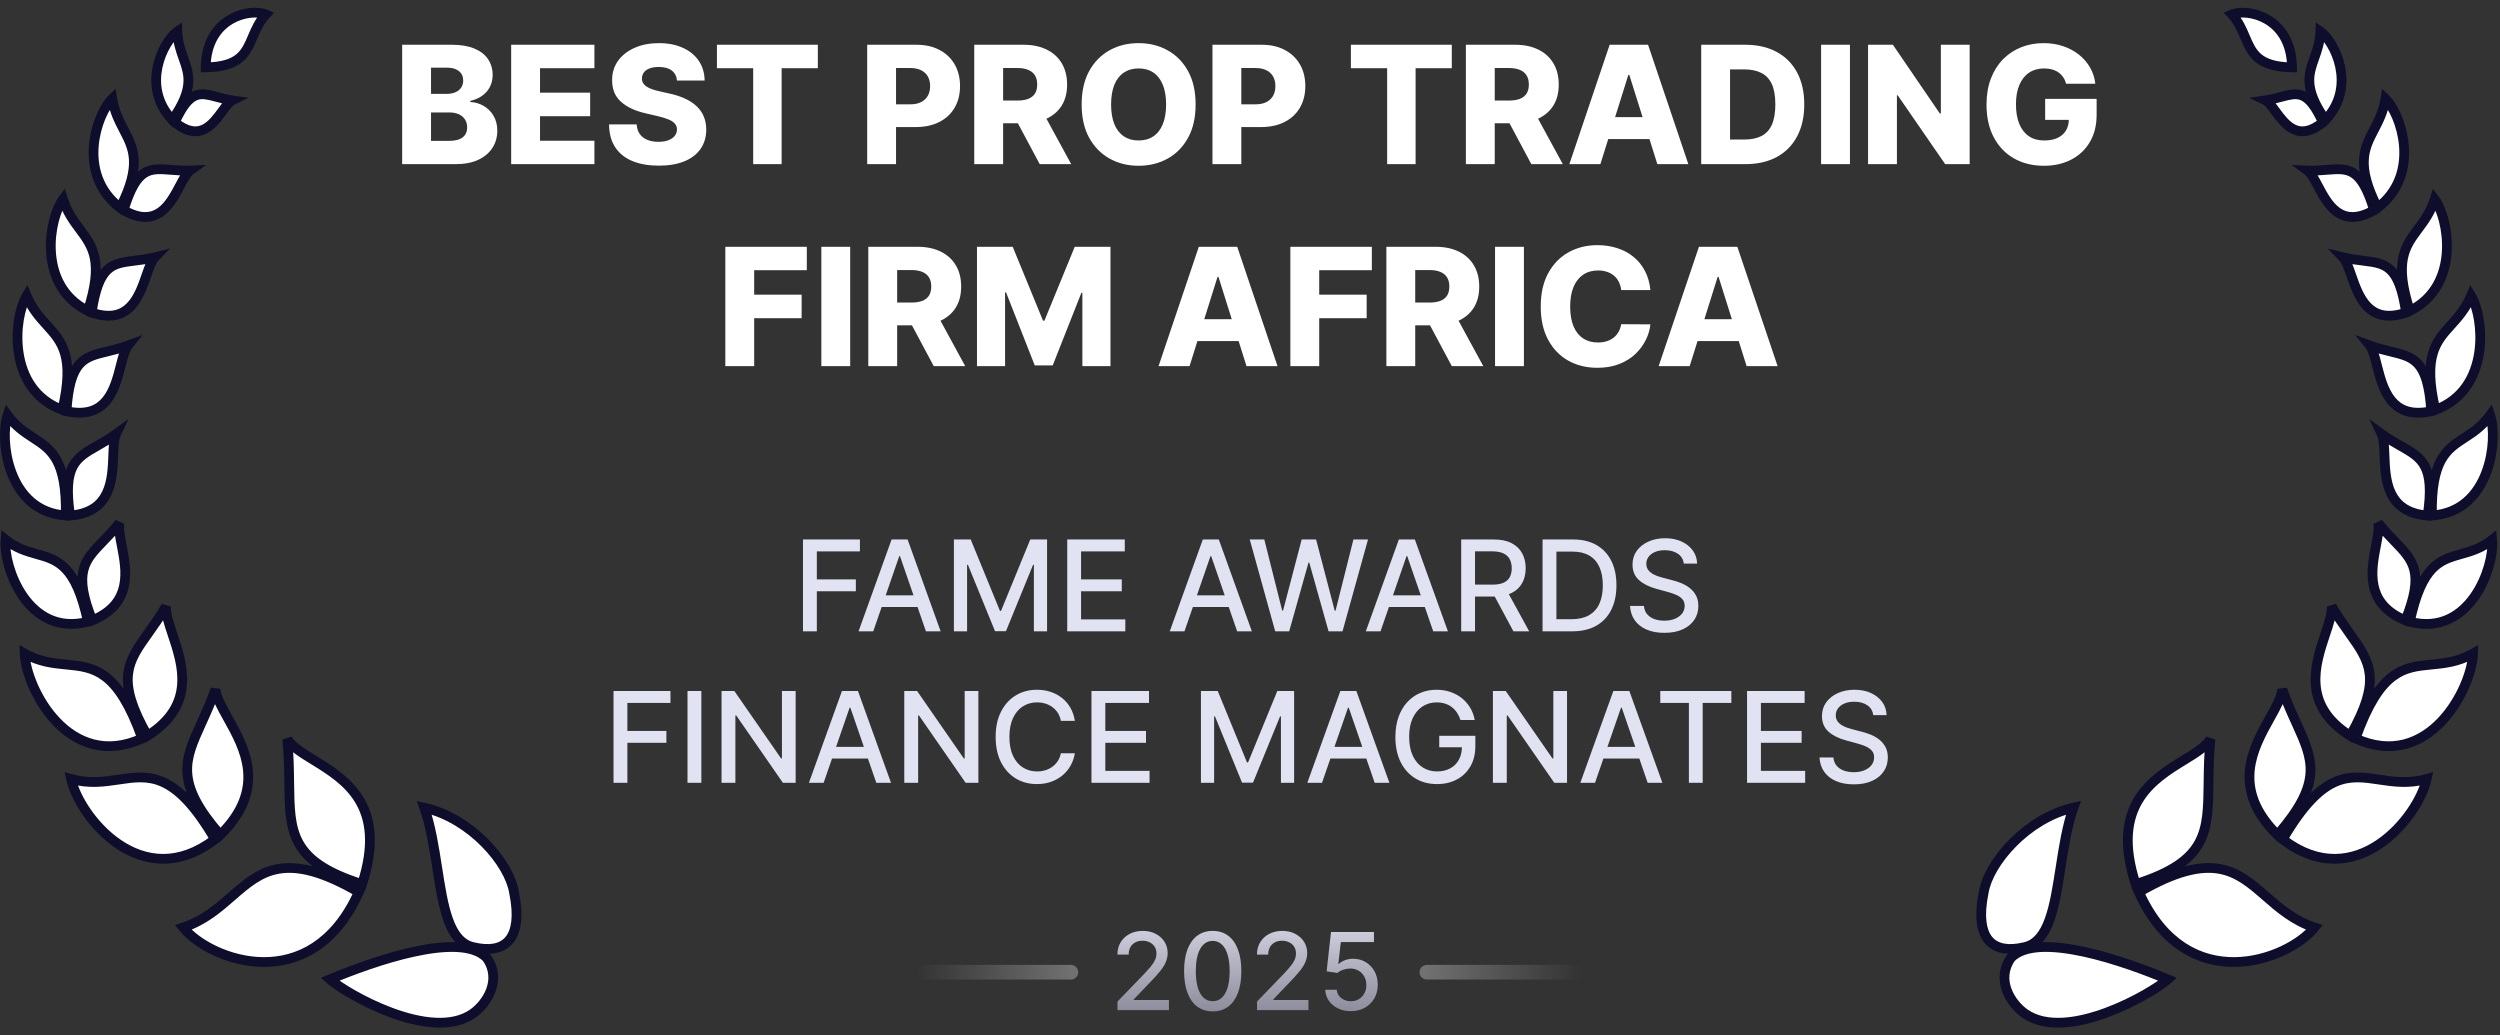
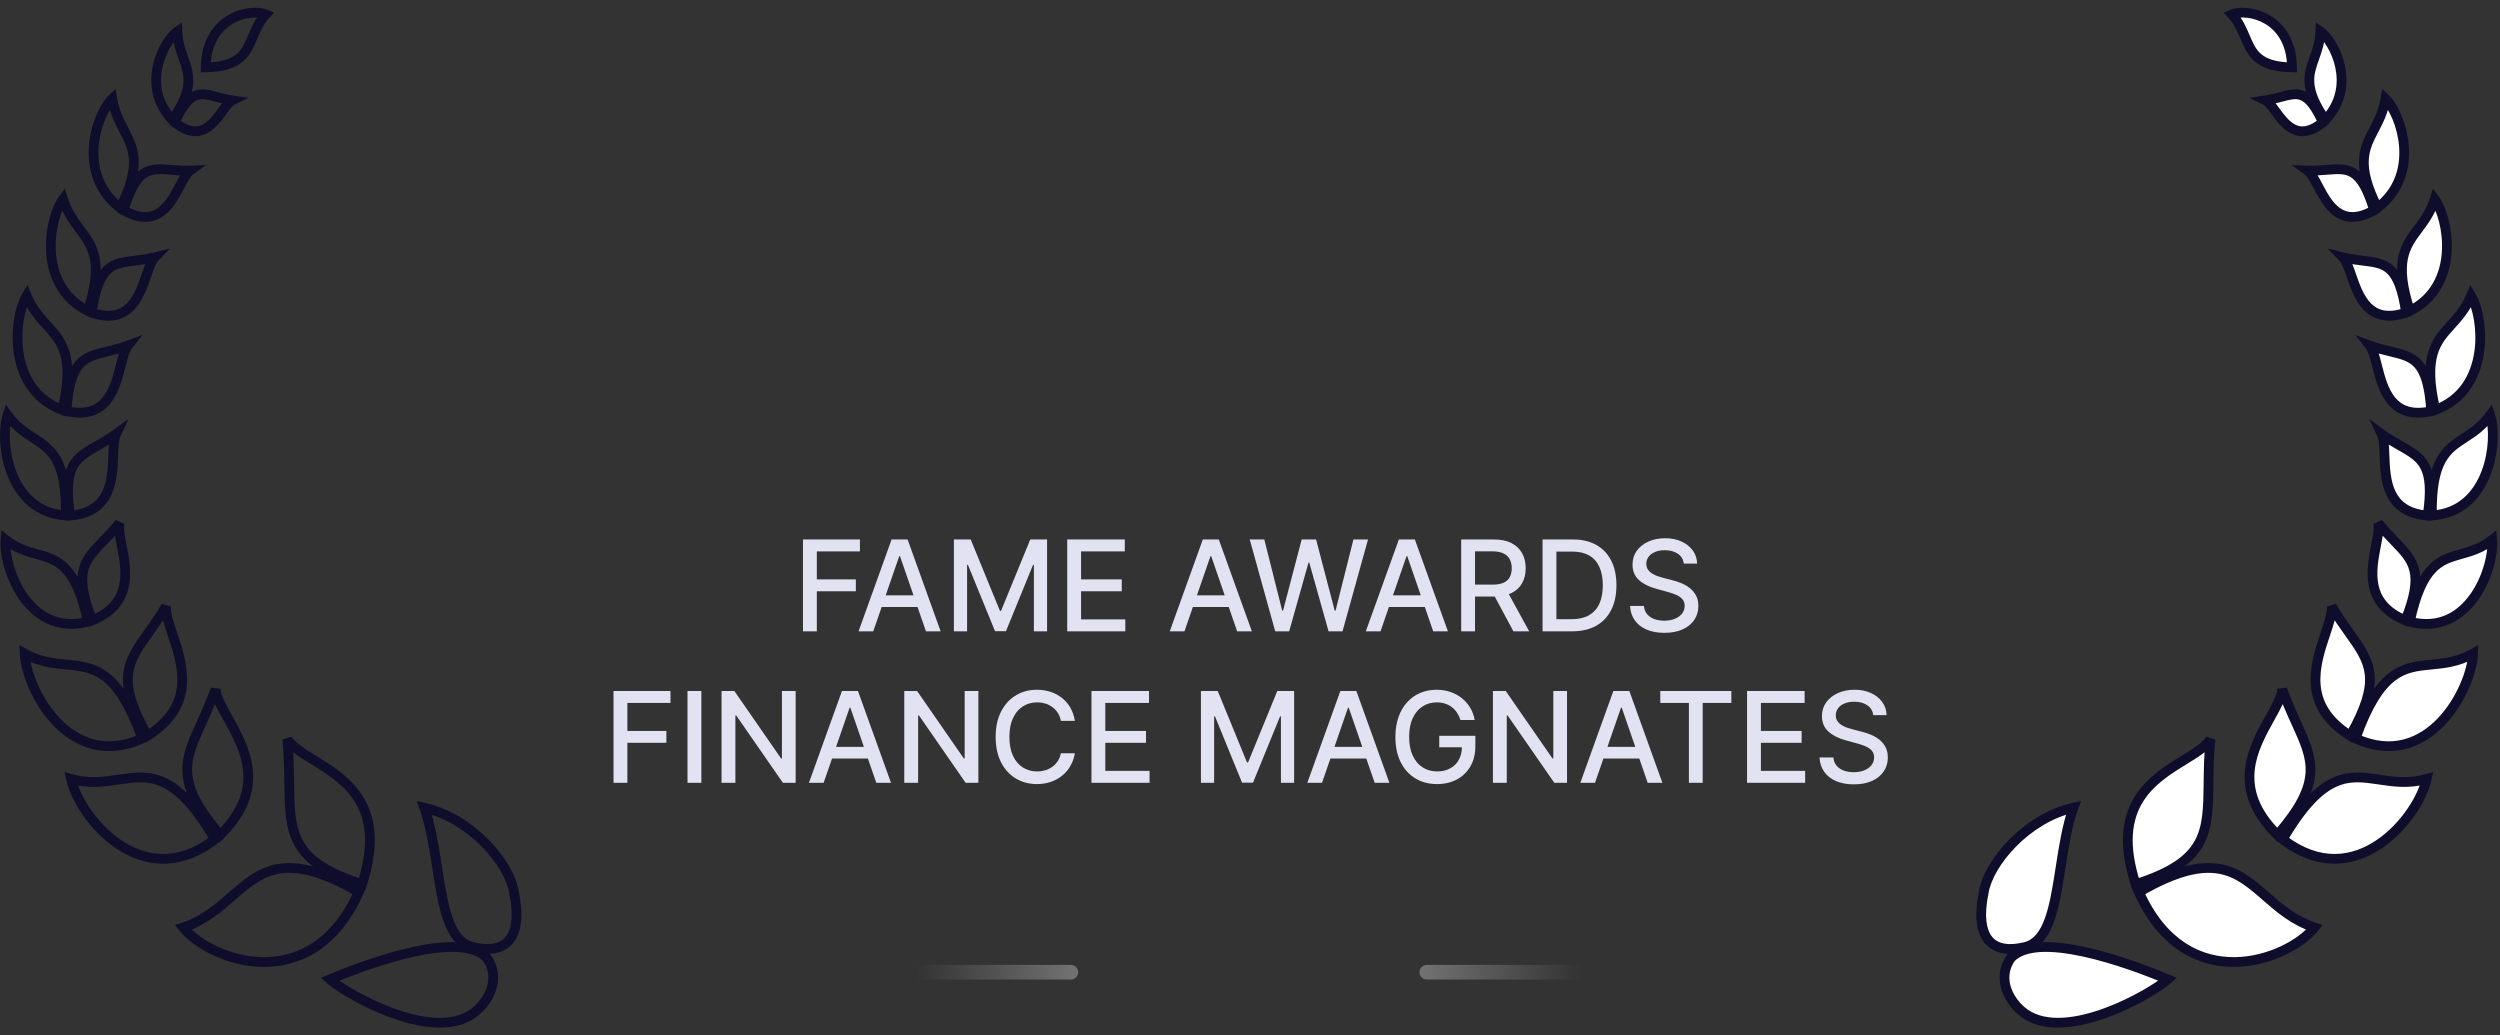
<svg xmlns="http://www.w3.org/2000/svg" width="198" height="82" viewBox="0 0 198 82" fill="none">
  <rect x="0" y="0" width="198" height="82" fill="#333333" stroke="none" />
-   <path fill-rule="evenodd" clip-rule="evenodd" d="M21.052 1.145C20.526 1.719 20.259 2.349 20.007 2.941C19.473 4.199 19.01 5.291 16.291 5.335C16.349 1.318 19.861 0.641 21.052 1.145ZM14.524 4.598C14.307 3.986 14.077 3.337 14.05 2.489C12.952 3.235 11.107 6.838 13.648 9.499C15.385 7.021 14.985 5.895 14.524 4.598ZM9.808 10.287C9.445 9.59 9.06 8.85 8.891 7.823C7.672 8.979 5.998 13.787 9.523 16.463C11.245 13.051 10.577 11.767 9.808 10.287ZM6.318 18.148C5.836 17.501 5.324 16.813 4.994 15.782C3.902 17.241 2.889 22.59 6.956 24.623C8.229 20.714 7.341 19.522 6.318 18.148ZM3.707 25.747C3.145 25.126 2.548 24.467 2.112 23.425C1.093 25.089 0.494 30.826 4.938 32.464C5.935 28.206 4.9 27.064 3.707 25.747ZM2.628 34.671C1.954 34.232 1.239 33.767 0.601 32.883C-0.043 34.792 0.564 40.527 5.21 40.826C5.296 36.409 4.057 35.602 2.628 34.671ZM9.468 41.413C9.018 41.982 8.575 42.44 8.174 42.854C6.685 44.393 5.785 45.324 7.31 49.136C10.528 47.805 10.018 45.163 9.64 43.202C9.5 42.48 9.379 41.85 9.468 41.413ZM2.908 43.882C2.125 43.661 1.294 43.427 0.441 42.746C0.241 44.886 2.203 50.475 6.964 49.242C6.011 44.755 4.57 44.349 2.908 43.882ZM11.75 50.131L11.75 50.131C10.117 52.419 9.13 53.802 11.682 58.275C15.535 55.855 14.459 52.63 13.661 50.236C13.367 49.354 13.11 48.586 13.152 48.011C12.675 48.835 12.19 49.515 11.751 50.13L11.751 50.13L11.751 50.131L11.75 50.131L11.75 50.131ZM5.261 52.634C4.235 52.535 3.145 52.429 1.955 51.762C2.051 54.514 5.444 61.136 11.266 58.487C9.329 53.029 7.439 52.846 5.261 52.634ZM17.062 54.589C16.704 55.612 16.308 56.482 15.95 57.269C14.619 60.194 13.814 61.963 17.447 66.128C21.162 62.458 19.372 59.248 18.044 56.866C17.555 55.989 17.128 55.224 17.062 54.589ZM22.753 58.536C22.879 59.819 22.893 60.971 22.905 62.013C22.952 65.887 22.98 68.23 28.677 70.028C30.701 63.793 27.34 61.728 24.845 60.195C23.926 59.63 23.125 59.138 22.753 58.536ZM33.601 63.968C34.111 65.405 34.374 67.104 34.627 68.735C35.098 71.766 35.532 74.563 37.443 75.006C40.058 75.64 41.446 74.325 40.717 70.706C40.352 68.328 37.28 64.786 33.601 63.968ZM26.132 77.564C29.395 76.197 36.443 73.666 38.56 75.868C39.776 77.614 38.561 79.497 37.45 80.275C34.107 82.612 27.33 78.644 26.132 77.564ZM18.363 70.985C17.29 71.92 16.151 72.913 14.512 73.458C16.579 76.047 24.636 79.095 28.418 70.658C22.615 67.281 20.64 69.002 18.363 70.985ZM9.384 61.745C8.251 61.914 7.047 62.094 5.628 61.693C6.263 64.654 11.224 70.923 17.032 66.472C13.876 61.072 11.789 61.385 9.384 61.745ZM7.694 35.31L7.694 35.31C5.993 36.279 4.965 36.864 5.551 40.832C8.798 40.576 8.896 37.991 8.968 36.072C8.995 35.365 9.019 34.749 9.195 34.373C8.658 34.762 8.152 35.05 7.694 35.31ZM10.136 27.363C9.535 27.585 8.985 27.717 8.488 27.837C6.638 28.282 5.519 28.552 5.267 32.569C8.468 33.262 9.098 30.784 9.565 28.945C9.737 28.268 9.888 27.677 10.136 27.363ZM12.261 20.378C11.677 20.521 11.147 20.586 10.668 20.645C8.887 20.862 7.811 20.994 7.258 24.758C10.226 25.763 11.014 23.493 11.599 21.808C11.814 21.188 12.002 20.647 12.261 20.378ZM15.062 13.506C14.496 13.528 13.992 13.488 13.536 13.451C11.842 13.315 10.817 13.233 9.789 16.647C12.427 18.153 13.472 16.181 14.248 14.717L14.248 14.717C14.534 14.178 14.783 13.708 15.062 13.506ZM17.178 7.679C17.539 7.776 17.939 7.883 18.394 7.948C18.149 8.068 17.901 8.408 17.615 8.798C16.84 9.855 15.797 11.28 13.843 9.686C15.024 7.104 15.836 7.321 17.178 7.679Z" fill="white" />
  <path d="M20.007 2.941L20.363 3.093L20.363 3.093L20.007 2.941ZM21.052 1.145L21.203 0.789L21.708 1.002L21.338 1.406L21.052 1.145ZM16.291 5.335L16.297 5.722L15.898 5.728L15.904 5.329L16.291 5.335ZM14.05 2.489L13.832 2.17L14.414 1.774L14.436 2.477L14.05 2.489ZM14.524 4.598L14.16 4.727V4.727L14.524 4.598ZM13.648 9.499L13.965 9.721L13.694 10.107L13.369 9.766L13.648 9.499ZM8.891 7.823L8.625 7.542L9.154 7.04L9.273 7.76L8.891 7.823ZM9.808 10.287L10.151 10.109L9.808 10.287ZM9.523 16.463L9.868 16.637L9.659 17.052L9.289 16.771L9.523 16.463ZM4.994 15.782L4.684 15.55L5.133 14.95L5.362 15.664L4.994 15.782ZM6.318 18.148L6.008 18.379V18.379L6.318 18.148ZM6.956 24.623L7.324 24.743L7.184 25.17L6.783 24.969L6.956 24.623ZM2.112 23.425L1.782 23.223L2.177 22.579L2.468 23.276L2.112 23.425ZM3.707 25.747L3.42 26.006V26.006L3.707 25.747ZM4.938 32.464L5.314 32.552L5.215 32.978L4.804 32.826L4.938 32.464ZM0.601 32.883L0.234 32.759L0.474 32.047L0.914 32.657L0.601 32.883ZM2.628 34.671L2.416 34.995L2.628 34.671ZM5.21 40.826L5.597 40.833L5.589 41.238L5.186 41.212L5.21 40.826ZM8.174 42.854L8.452 43.123L8.174 42.854ZM9.468 41.413L9.165 41.173L9.847 41.49L9.468 41.413ZM7.31 49.136L7.458 49.493L7.097 49.643L6.951 49.28L7.31 49.136ZM9.64 43.202L9.26 43.276L9.64 43.202ZM0.441 42.746L0.056 42.71L0.123 41.997L0.683 42.444L0.441 42.746ZM2.908 43.882L2.803 44.254L2.908 43.882ZM6.964 49.242L7.342 49.161L7.419 49.523L7.061 49.616L6.964 49.242ZM11.75 50.131L12.072 50.346L12.065 50.355L11.75 50.131ZM11.75 50.131L11.428 49.916L11.45 49.884L11.477 49.857L11.75 50.131ZM11.682 58.275L11.887 58.602L11.546 58.817L11.346 58.467L11.682 58.275ZM13.661 50.236L14.028 50.114L14.028 50.114L13.661 50.236ZM13.152 48.011L12.817 47.818L13.537 48.039L13.152 48.011ZM11.751 50.13L11.423 49.925L11.429 49.915L11.436 49.906L11.751 50.13ZM11.751 50.13L12.079 50.336L12.068 50.353L12.055 50.37L11.751 50.13ZM11.751 50.131L11.438 49.902L11.446 49.892L11.751 50.131ZM11.75 50.131L12.062 50.359L12.045 50.383L12.024 50.404L11.75 50.131ZM1.955 51.762L1.569 51.776L1.545 51.089L2.144 51.425L1.955 51.762ZM5.261 52.634L5.224 53.019L5.261 52.634ZM11.266 58.487L11.631 58.358L11.749 58.692L11.426 58.839L11.266 58.487ZM15.95 57.269L16.302 57.429L15.95 57.269ZM17.062 54.589L16.697 54.461L17.447 54.549L17.062 54.589ZM17.447 66.128L17.719 66.403L17.426 66.692L17.155 66.382L17.447 66.128ZM18.044 56.866L17.706 57.054L18.044 56.866ZM22.905 62.013L23.292 62.009L22.905 62.013ZM22.753 58.536L22.368 58.574L23.082 58.333L22.753 58.536ZM28.677 70.028L29.044 70.148L28.926 70.513L28.56 70.397L28.677 70.028ZM24.845 60.195L25.047 59.865H25.047L24.845 60.195ZM34.627 68.735L34.245 68.794L34.627 68.735ZM33.601 63.968L33.236 64.098L33.003 63.439L33.685 63.591L33.601 63.968ZM37.443 75.006L37.53 74.629L37.534 74.63L37.443 75.006ZM40.717 70.706L40.338 70.783L40.336 70.774L40.335 70.765L40.717 70.706ZM38.56 75.868L38.839 75.6L38.86 75.622L38.878 75.647L38.56 75.868ZM26.132 77.564L25.873 77.852L25.42 77.444L25.983 77.208L26.132 77.564ZM37.45 80.275L37.671 80.592H37.671L37.45 80.275ZM14.512 73.458L14.21 73.699L13.864 73.266L14.39 73.091L14.512 73.458ZM18.363 70.985L18.617 71.277L18.363 70.985ZM28.418 70.658L28.612 70.323L28.913 70.499L28.771 70.816L28.418 70.658ZM5.628 61.693L5.25 61.774L5.115 61.145L5.733 61.32L5.628 61.693ZM9.384 61.745L9.442 62.127H9.442L9.384 61.745ZM17.032 66.472L17.366 66.277L17.538 66.572L17.267 66.779L17.032 66.472ZM7.694 35.31L7.909 35.632L7.898 35.64L7.886 35.647L7.694 35.31ZM7.694 35.31L7.48 34.989L7.491 34.981L7.503 34.974L7.694 35.31ZM5.551 40.832L5.581 41.218L5.221 41.246L5.168 40.889L5.551 40.832ZM8.968 36.072L9.355 36.087L8.968 36.072ZM9.195 34.373L8.968 34.06L10.179 33.181L9.545 34.537L9.195 34.373ZM8.488 27.837L8.397 27.461L8.488 27.837ZM10.136 27.363L10.002 27.001L11.294 26.524L10.439 27.604L10.136 27.363ZM5.267 32.569L5.185 32.947L4.86 32.876L4.881 32.544L5.267 32.569ZM9.565 28.945L9.19 28.85L9.19 28.85L9.565 28.945ZM10.668 20.645L10.715 21.029H10.715L10.668 20.645ZM12.261 20.378L12.169 20.002L13.467 19.684L12.54 20.646L12.261 20.378ZM7.258 24.758L7.134 25.125L6.829 25.021L6.876 24.702L7.258 24.758ZM11.599 21.808L11.964 21.935L11.599 21.808ZM13.536 13.451L13.505 13.837L13.536 13.451ZM15.062 13.506L15.046 13.119L16.325 13.068L15.289 13.819L15.062 13.506ZM9.789 16.647L9.597 16.983L9.33 16.83L9.419 16.535L9.789 16.647ZM14.248 14.717L13.906 14.536L13.915 14.519L13.926 14.502L14.248 14.717ZM14.248 14.717L14.59 14.898L14.581 14.915L14.57 14.932L14.248 14.717ZM18.394 7.948L18.449 7.565L19.684 7.742L18.565 8.295L18.394 7.948ZM17.178 7.679L17.278 7.306L17.178 7.679ZM17.615 8.798L17.927 9.026L17.615 8.798ZM13.843 9.686L13.598 9.986L13.367 9.797L13.491 9.525L13.843 9.686ZM20.007 2.941L19.651 2.79C19.901 2.202 20.191 1.513 20.767 0.884L21.052 1.145L21.338 1.406C20.862 1.925 20.616 2.496 20.363 3.093L20.007 2.941ZM16.291 5.335L16.284 4.948C17.596 4.927 18.292 4.654 18.721 4.296C19.16 3.93 19.378 3.433 19.651 2.79L20.007 2.941L20.363 3.093C20.102 3.708 19.822 4.385 19.216 4.89C18.599 5.404 17.704 5.699 16.297 5.722L16.291 5.335ZM21.052 1.145L20.902 1.501C20.683 1.409 20.312 1.356 19.857 1.406C19.409 1.456 18.909 1.603 18.443 1.878C17.528 2.416 16.705 3.464 16.677 5.341L16.291 5.335L15.904 5.329C15.935 3.189 16.897 1.89 18.051 1.211C18.619 0.877 19.224 0.698 19.771 0.638C20.311 0.578 20.826 0.629 21.203 0.789L21.052 1.145ZM14.05 2.489L14.436 2.477C14.461 3.258 14.672 3.856 14.889 4.468L14.524 4.598L14.16 4.727C13.943 4.116 13.692 3.415 13.663 2.502L14.05 2.489ZM13.648 9.499L13.369 9.766C11.991 8.323 11.805 6.618 12.106 5.196C12.256 4.488 12.527 3.845 12.834 3.328C13.137 2.817 13.493 2.4 13.832 2.17L14.05 2.489L14.267 2.809C14.057 2.952 13.771 3.265 13.499 3.723C13.231 4.173 12.994 4.737 12.863 5.356C12.602 6.587 12.765 8.014 13.928 9.232L13.648 9.499ZM14.524 4.598L14.889 4.468C15.117 5.111 15.363 5.79 15.296 6.636C15.229 7.484 14.855 8.451 13.965 9.721L13.648 9.499L13.332 9.277C14.178 8.069 14.473 7.234 14.525 6.575C14.577 5.915 14.393 5.382 14.16 4.727L14.524 4.598ZM8.891 7.823L9.273 7.76C9.43 8.72 9.788 9.412 10.151 10.109L9.808 10.287L9.465 10.466C9.102 9.768 8.689 8.979 8.509 7.885L8.891 7.823ZM9.523 16.463L9.289 16.771C7.395 15.333 6.905 13.318 7.042 11.543C7.111 10.658 7.335 9.825 7.623 9.135C7.907 8.453 8.266 7.882 8.625 7.542L8.891 7.823L9.157 8.103C8.906 8.342 8.599 8.805 8.337 9.433C8.078 10.054 7.875 10.807 7.813 11.603C7.69 13.19 8.126 14.916 9.757 16.155L9.523 16.463ZM9.808 10.287L10.151 10.109C10.533 10.844 10.933 11.604 10.986 12.63C11.039 13.656 10.745 14.9 9.868 16.637L9.523 16.463L9.178 16.288C10.023 14.614 10.257 13.509 10.214 12.67C10.171 11.832 9.852 11.211 9.465 10.466L9.808 10.287ZM4.994 15.782L5.362 15.664C5.671 16.628 6.147 17.271 6.628 17.917L6.318 18.148L6.008 18.379C5.525 17.731 4.977 16.998 4.625 15.9L4.994 15.782ZM6.956 24.623L6.783 24.969C4.592 23.874 3.779 21.88 3.655 20.013C3.592 19.082 3.699 18.173 3.893 17.399C4.085 16.633 4.369 15.971 4.684 15.55L4.994 15.782L5.303 16.014C5.072 16.323 4.821 16.877 4.643 17.587C4.467 18.291 4.37 19.119 4.426 19.962C4.539 21.643 5.253 23.34 7.129 24.277L6.956 24.623ZM6.318 18.148L6.628 17.917C7.137 18.6 7.668 19.305 7.878 20.359C8.086 21.409 7.97 22.757 7.324 24.743L6.956 24.623L6.588 24.503C7.215 22.579 7.291 21.377 7.119 20.51C6.947 19.648 6.522 19.07 6.008 18.379L6.318 18.148ZM2.112 23.425L2.468 23.276C2.877 24.251 3.432 24.868 3.994 25.487L3.707 25.747L3.42 26.006C2.857 25.385 2.219 24.683 1.755 23.575L2.112 23.425ZM4.938 32.464L4.804 32.826C2.41 31.944 1.386 29.951 1.094 28.012C0.948 27.044 0.981 26.079 1.117 25.247C1.251 24.421 1.492 23.697 1.782 23.223L2.112 23.425L2.442 23.627C2.222 23.985 2.006 24.602 1.88 25.372C1.756 26.134 1.726 27.017 1.859 27.897C2.123 29.651 3.022 31.345 5.072 32.101L4.938 32.464ZM3.707 25.747L3.994 25.487C4.587 26.142 5.204 26.817 5.515 27.895C5.824 28.968 5.82 30.393 5.314 32.552L4.938 32.464L4.561 32.375C5.053 30.277 5.029 29.002 4.772 28.11C4.516 27.223 4.02 26.668 3.42 26.006L3.707 25.747ZM0.601 32.883L0.914 32.657C1.507 33.476 2.167 33.909 2.839 34.347L2.628 34.671L2.416 34.995C1.742 34.556 0.971 34.056 0.287 33.109L0.601 32.883ZM5.21 40.826L5.186 41.212C2.665 41.05 1.248 39.398 0.56 37.596C0.218 36.698 0.05 35.752 0.01 34.906C-0.031 34.066 0.053 33.297 0.234 32.759L0.601 32.883L0.967 33.007C0.827 33.423 0.745 34.087 0.782 34.869C0.82 35.645 0.974 36.509 1.283 37.32C1.9 38.938 3.109 40.303 5.235 40.44L5.21 40.826ZM2.628 34.671L2.839 34.347C3.55 34.81 4.296 35.29 4.826 36.255C5.351 37.211 5.641 38.596 5.597 40.833L5.21 40.826L4.824 40.818C4.866 38.638 4.579 37.411 4.148 36.627C3.722 35.851 3.134 35.462 2.416 34.995L2.628 34.671ZM8.174 42.854L7.896 42.585C8.298 42.171 8.728 41.726 9.165 41.173L9.468 41.413L9.772 41.652C9.308 42.239 8.852 42.71 8.452 43.123L8.174 42.854ZM7.31 49.136L6.951 49.28C6.18 47.352 5.986 46.073 6.236 45.051C6.486 44.03 7.166 43.34 7.896 42.585L8.174 42.854L8.452 43.123C7.693 43.908 7.179 44.452 6.987 45.235C6.796 46.016 6.915 47.108 7.669 48.992L7.31 49.136ZM9.64 43.202L10.02 43.129C10.206 44.094 10.448 45.324 10.202 46.485C9.946 47.69 9.177 48.782 7.458 49.493L7.31 49.136L7.163 48.779C8.661 48.158 9.246 47.264 9.445 46.325C9.654 45.343 9.452 44.271 9.26 43.276L9.64 43.202ZM9.468 41.413L9.847 41.49C9.815 41.647 9.817 41.864 9.852 42.154C9.887 42.441 9.949 42.764 10.02 43.129L9.64 43.202L9.26 43.276C9.191 42.918 9.123 42.566 9.084 42.247C9.046 41.932 9.032 41.616 9.089 41.335L9.468 41.413ZM0.441 42.746L0.683 42.444C1.468 43.072 2.231 43.289 3.013 43.51L2.908 43.882L2.803 44.254C2.02 44.033 1.119 43.783 0.2 43.048L0.441 42.746ZM6.964 49.242L7.061 49.616C5.79 49.945 4.684 49.823 3.749 49.4C2.82 48.981 2.085 48.277 1.526 47.481C0.418 45.904 -0.053 43.882 0.056 42.71L0.441 42.746L0.826 42.782C0.736 43.751 1.145 45.592 2.159 47.036C2.66 47.751 3.296 48.347 4.067 48.695C4.833 49.041 5.758 49.155 6.867 48.867L6.964 49.242ZM2.908 43.882L3.013 43.51C3.838 43.742 4.713 43.981 5.482 44.788C6.242 45.585 6.86 46.892 7.342 49.161L6.964 49.242L6.586 49.322C6.115 47.105 5.536 45.965 4.922 45.322C4.316 44.686 3.64 44.489 2.803 44.254L2.908 43.882ZM11.75 50.131L11.428 49.916L11.428 49.916L11.75 50.131L12.072 50.345L12.072 50.345L11.75 50.131ZM11.682 58.275L11.346 58.467C10.057 56.207 9.617 54.655 9.762 53.341C9.907 52.032 10.631 51.033 11.435 49.906L11.75 50.131L12.065 50.355C11.236 51.517 10.65 52.352 10.531 53.426C10.413 54.494 10.755 55.869 12.018 58.083L11.682 58.275ZM13.661 50.236L14.028 50.114C14.422 51.297 14.921 52.777 14.801 54.276C14.677 55.816 13.909 57.333 11.887 58.602L11.682 58.275L11.476 57.947C13.308 56.797 13.928 55.491 14.03 54.215C14.136 52.898 13.698 51.569 13.294 50.358L13.661 50.236ZM13.152 48.011L13.537 48.039C13.521 48.264 13.563 48.551 13.655 48.913C13.747 49.271 13.879 49.669 14.028 50.114L13.661 50.236L13.294 50.358C13.148 49.921 13.005 49.495 12.906 49.104C12.807 48.717 12.741 48.333 12.766 47.983L13.152 48.011ZM11.751 50.13L11.436 49.906C11.875 49.29 12.351 48.623 12.817 47.818L13.152 48.011L13.486 48.205C13 49.046 12.504 49.741 12.065 50.355L11.751 50.13ZM11.751 50.13L11.423 49.925L11.423 49.925L11.751 50.13L12.079 50.336L12.079 50.336L11.751 50.13ZM11.751 50.131L11.446 49.892L11.446 49.892L11.751 50.13L12.055 50.37L12.055 50.37L11.751 50.131ZM11.75 50.131L11.438 49.902L11.439 49.902L11.751 50.131L12.062 50.359L12.062 50.359L11.75 50.131ZM11.75 50.131L11.477 49.857L11.477 49.857L11.75 50.131L12.024 50.404L12.024 50.404L11.75 50.131ZM1.955 51.762L2.144 51.425C3.256 52.048 4.272 52.15 5.298 52.249L5.261 52.634L5.224 53.019C4.198 52.92 3.033 52.81 1.766 52.099L1.955 51.762ZM11.266 58.487L11.426 58.839C9.898 59.534 8.504 59.63 7.273 59.315C6.047 59.002 5.014 58.289 4.183 57.417C2.536 55.686 1.62 53.254 1.569 51.776L1.955 51.762L2.342 51.749C2.386 53.022 3.215 55.278 4.744 56.883C5.501 57.679 6.413 58.297 7.465 58.566C8.51 58.834 9.723 58.764 11.106 58.135L11.266 58.487ZM5.261 52.634L5.298 52.249C6.38 52.354 7.504 52.456 8.589 53.286C9.664 54.109 10.653 55.604 11.631 58.358L11.266 58.487L10.902 58.617C9.942 55.913 9.017 54.587 8.119 53.901C7.23 53.221 6.32 53.126 5.224 53.019L5.261 52.634ZM15.95 57.269L15.598 57.109C15.956 56.321 16.345 55.466 16.697 54.461L17.062 54.589L17.427 54.717C17.062 55.758 16.659 56.643 16.302 57.429L15.95 57.269ZM17.447 66.128L17.155 66.382C15.319 64.277 14.546 62.714 14.451 61.259C14.357 59.816 14.941 58.551 15.598 57.109L15.95 57.269L16.302 57.429C15.627 58.912 15.144 59.994 15.223 61.209C15.301 62.411 15.942 63.814 17.738 65.874L17.447 66.128ZM18.044 56.866L18.382 56.678C19.039 57.857 19.864 59.325 20.022 60.977C20.183 62.666 19.649 64.496 17.719 66.403L17.447 66.128L17.175 65.853C18.96 64.089 19.389 62.481 19.252 61.051C19.112 59.586 18.377 58.257 17.706 57.054L18.044 56.866ZM17.062 54.589L17.447 54.549C17.473 54.803 17.575 55.107 17.745 55.474C17.914 55.839 18.135 56.236 18.382 56.678L18.044 56.866L17.706 57.054C17.463 56.619 17.227 56.195 17.043 55.799C16.861 55.405 16.717 55.009 16.677 54.629L17.062 54.589ZM22.905 62.013L22.519 62.018C22.506 60.975 22.492 59.838 22.368 58.574L22.753 58.536L23.138 58.498C23.266 59.8 23.28 60.968 23.292 62.009L22.905 62.013ZM28.677 70.028L28.56 70.397C25.676 69.486 24.131 68.41 23.335 66.988C22.552 65.591 22.542 63.926 22.519 62.018L22.905 62.013L23.292 62.009C23.316 63.974 23.343 65.418 24.01 66.61C24.664 67.777 25.981 68.771 28.793 69.659L28.677 70.028ZM24.845 60.195L25.047 59.865C26.283 60.625 27.831 61.568 28.787 63.148C29.758 64.755 30.082 66.953 29.044 70.148L28.677 70.028L28.309 69.909C29.296 66.869 28.951 64.916 28.125 63.548C27.281 62.154 25.901 61.298 24.642 60.525L24.845 60.195ZM22.753 58.536L23.082 58.333C23.23 58.573 23.478 58.812 23.825 59.069C24.17 59.326 24.584 59.581 25.047 59.865L24.845 60.195L24.642 60.525C24.187 60.245 23.741 59.971 23.363 59.69C22.986 59.41 22.648 59.102 22.424 58.739L22.753 58.536ZM34.627 68.735L34.245 68.794C33.991 67.154 33.732 65.494 33.236 64.098L33.601 63.968L33.965 63.839C34.49 65.317 34.758 67.054 35.01 68.676L34.627 68.735ZM37.443 75.006L37.356 75.382C36.203 75.115 35.55 74.143 35.131 72.971C34.709 71.796 34.478 70.298 34.245 68.794L34.627 68.735L35.01 68.676C35.247 70.203 35.468 71.619 35.859 72.71C36.251 73.806 36.771 74.453 37.53 74.629L37.443 75.006ZM40.717 70.706L41.096 70.63C41.466 72.466 41.332 73.854 40.632 74.698C39.907 75.57 38.714 75.712 37.352 75.382L37.443 75.006L37.534 74.63C38.786 74.934 39.595 74.736 40.036 74.204C40.502 73.643 40.697 72.565 40.338 70.783L40.717 70.706ZM33.601 63.968L33.685 63.591C35.614 64.019 37.364 65.156 38.676 66.48C39.981 67.797 40.9 69.348 41.099 70.648L40.717 70.706L40.335 70.765C40.169 69.687 39.369 68.277 38.127 67.024C36.892 65.778 35.268 64.735 33.517 64.346L33.601 63.968ZM38.56 75.868L38.282 76.136C37.853 75.69 37.135 75.447 36.165 75.398C35.203 75.35 34.059 75.495 32.858 75.756C30.457 76.277 27.905 77.241 26.282 77.921L26.132 77.564L25.983 77.208C27.622 76.52 30.225 75.535 32.694 75C33.927 74.732 35.146 74.572 36.204 74.626C37.252 74.679 38.209 74.945 38.839 75.6L38.56 75.868ZM37.45 80.275L37.228 79.958C37.728 79.608 38.255 79.003 38.515 78.3C38.769 77.612 38.767 76.841 38.243 76.089L38.56 75.868L38.878 75.647C39.569 76.64 39.567 77.684 39.24 78.568C38.919 79.438 38.283 80.164 37.671 80.592L37.45 80.275ZM26.132 77.564L26.391 77.277C26.944 77.776 28.891 79.015 31.121 79.838C32.23 80.248 33.389 80.546 34.46 80.603C35.533 80.66 36.487 80.476 37.228 79.958L37.45 80.275L37.671 80.592C36.741 81.243 35.594 81.438 34.419 81.376C33.243 81.313 32.005 80.989 30.853 80.564C28.559 79.717 26.518 78.433 25.873 77.852L26.132 77.564ZM14.512 73.458L14.39 73.091C15.946 72.573 17.032 71.632 18.109 70.694L18.363 70.985L18.617 71.277C17.548 72.208 16.356 73.252 14.635 73.825L14.512 73.458ZM28.418 70.658L28.771 70.816C27.8 72.981 26.543 74.436 25.151 75.343C23.76 76.25 22.256 76.596 20.817 76.58C19.382 76.564 18.008 76.188 16.861 75.65C15.718 75.114 14.773 74.405 14.21 73.699L14.512 73.458L14.815 73.217C15.285 73.806 16.122 74.449 17.189 74.949C18.252 75.447 19.517 75.791 20.826 75.806C22.133 75.821 23.482 75.508 24.729 74.695C25.976 73.882 27.144 72.553 28.065 70.5L28.418 70.658ZM18.363 70.985L18.109 70.694C19.234 69.713 20.376 68.707 22.003 68.43C23.638 68.152 25.679 68.616 28.612 70.323L28.418 70.658L28.223 70.992C25.354 69.322 23.506 68.959 22.133 69.193C20.753 69.428 19.768 70.274 18.617 71.277L18.363 70.985ZM5.628 61.693L5.733 61.32C7.064 61.697 8.192 61.532 9.327 61.362L9.384 61.745L9.442 62.127C8.31 62.296 7.031 62.492 5.522 62.065L5.628 61.693ZM17.032 66.472L17.267 66.779C15.757 67.937 14.276 68.415 12.887 68.406C11.502 68.398 10.245 67.906 9.174 67.183C7.05 65.749 5.589 63.358 5.25 61.774L5.628 61.693L6.006 61.611C6.301 62.989 7.639 65.213 9.606 66.541C10.581 67.2 11.693 67.625 12.892 67.633C14.086 67.64 15.404 67.233 16.797 66.165L17.032 66.472ZM9.384 61.745L9.327 61.362C10.518 61.184 11.752 60.991 13.086 61.596C14.413 62.198 15.774 63.553 17.366 66.277L17.032 66.472L16.698 66.667C15.134 63.991 13.874 62.803 12.767 62.301C11.668 61.802 10.655 61.945 9.442 62.127L9.384 61.745ZM7.694 35.31L7.48 34.989L7.48 34.989L7.694 35.31L7.909 35.632L7.909 35.632L7.694 35.31ZM5.551 40.832L5.168 40.889C4.872 38.887 4.966 37.645 5.422 36.768C5.879 35.887 6.672 35.447 7.503 34.974L7.694 35.31L7.886 35.647C7.016 36.142 6.443 36.48 6.108 37.125C5.77 37.775 5.643 38.809 5.933 40.776L5.551 40.832ZM8.968 36.072L9.355 36.087C9.319 37.028 9.279 38.239 8.799 39.242C8.554 39.755 8.192 40.22 7.658 40.573C7.125 40.924 6.444 41.15 5.581 41.218L5.551 40.832L5.52 40.447C6.281 40.387 6.83 40.193 7.231 39.927C7.631 39.663 7.907 39.314 8.101 38.908C8.5 38.075 8.545 37.035 8.582 36.057L8.968 36.072ZM9.195 34.373L9.545 34.537C9.485 34.666 9.44 34.862 9.41 35.14C9.381 35.413 9.368 35.73 9.355 36.087L8.968 36.072L8.582 36.057C8.595 35.708 8.608 35.362 8.641 35.057C8.673 34.756 8.729 34.456 8.844 34.209L9.195 34.373ZM7.694 35.31L7.503 34.974C7.961 34.713 8.45 34.435 8.968 34.06L9.195 34.373L9.422 34.686C8.866 35.089 8.342 35.387 7.886 35.647L7.694 35.31ZM8.488 27.837L8.397 27.461C8.896 27.341 9.425 27.213 10.002 27.001L10.136 27.363L10.27 27.726C9.645 27.957 9.074 28.094 8.578 28.213L8.488 27.837ZM5.267 32.569L4.881 32.544C5.008 30.522 5.355 29.338 5.986 28.61C6.623 27.875 7.498 27.678 8.397 27.461L8.488 27.837L8.578 28.213C7.628 28.442 7.018 28.601 6.57 29.117C6.117 29.64 5.778 30.598 5.653 32.593L5.267 32.569ZM9.565 28.945L9.94 29.041C9.712 29.94 9.421 31.109 8.742 31.95C8.394 32.381 7.939 32.733 7.34 32.922C6.744 33.111 6.034 33.131 5.185 32.947L5.267 32.569L5.349 32.191C6.1 32.354 6.669 32.323 7.107 32.185C7.541 32.048 7.873 31.795 8.14 31.464C8.693 30.779 8.952 29.79 9.19 28.85L9.565 28.945ZM10.136 27.363L10.439 27.604C10.358 27.706 10.276 27.879 10.189 28.14C10.104 28.395 10.027 28.698 9.94 29.041L9.565 28.945L9.19 28.85C9.276 28.515 9.36 28.183 9.455 27.896C9.549 27.614 9.665 27.335 9.833 27.123L10.136 27.363ZM10.668 20.645L10.621 20.261C11.101 20.202 11.61 20.14 12.169 20.002L12.261 20.378L12.353 20.754C11.744 20.903 11.193 20.97 10.715 21.029L10.668 20.645ZM7.258 24.758L6.876 24.702C7.154 22.808 7.574 21.717 8.237 21.09C8.906 20.457 9.759 20.366 10.621 20.261L10.668 20.645L10.715 21.029C9.797 21.141 9.221 21.224 8.768 21.652C8.309 22.087 7.915 22.944 7.641 24.814L7.258 24.758ZM11.599 21.808L11.964 21.935C11.679 22.757 11.312 23.837 10.598 24.563C10.231 24.937 9.768 25.223 9.181 25.338C8.598 25.452 7.922 25.391 7.134 25.125L7.258 24.758L7.383 24.392C8.079 24.628 8.614 24.66 9.032 24.579C9.446 24.498 9.773 24.299 10.046 24.021C10.615 23.442 10.934 22.545 11.233 21.682L11.599 21.808ZM12.261 20.378L12.54 20.646C12.46 20.729 12.37 20.878 12.269 21.114C12.169 21.345 12.073 21.621 11.964 21.935L11.599 21.808L11.233 21.682C11.34 21.375 11.445 21.07 11.558 20.808C11.669 20.552 11.803 20.296 11.982 20.11L12.261 20.378ZM13.536 13.451L13.567 13.066C14.024 13.102 14.507 13.141 15.046 13.119L15.062 13.506L15.077 13.892C14.485 13.916 13.96 13.873 13.505 13.837L13.536 13.451ZM9.789 16.647L9.419 16.535C9.936 14.819 10.481 13.864 11.201 13.394C11.928 12.92 12.752 13 13.567 13.066L13.536 13.451L13.505 13.837C12.626 13.766 12.09 13.738 11.624 14.042C11.152 14.35 10.67 15.061 10.159 16.759L9.789 16.647ZM14.248 14.717L14.59 14.898C14.213 15.609 13.718 16.56 12.941 17.111C12.538 17.396 12.058 17.578 11.486 17.573C10.921 17.569 10.296 17.382 9.597 16.983L9.789 16.647L9.981 16.311C10.601 16.665 11.096 16.797 11.493 16.8C11.884 16.803 12.208 16.682 12.493 16.48C13.092 16.055 13.507 15.289 13.906 14.536L14.248 14.717ZM14.248 14.717L14.57 14.932L14.57 14.932L14.248 14.717L13.926 14.502L13.926 14.502L14.248 14.717ZM15.062 13.506L15.289 13.819C15.211 13.875 15.111 13.991 14.985 14.192C14.861 14.387 14.735 14.625 14.59 14.898L14.248 14.717L13.906 14.536C14.047 14.27 14.188 14.004 14.331 13.778C14.47 13.559 14.634 13.338 14.835 13.193L15.062 13.506ZM18.394 7.948L18.339 8.331C17.858 8.262 17.438 8.149 17.078 8.053L17.178 7.679L17.278 7.306C17.64 7.403 18.019 7.503 18.449 7.565L18.394 7.948ZM17.615 8.798L17.303 8.569C17.443 8.378 17.587 8.182 17.727 8.019C17.863 7.861 18.028 7.697 18.223 7.601L18.394 7.948L18.565 8.295C18.515 8.319 18.433 8.385 18.313 8.525C18.196 8.659 18.073 8.828 17.927 9.026L17.615 8.798ZM13.843 9.686L14.087 9.386C14.543 9.758 14.917 9.93 15.221 9.988C15.517 10.046 15.771 9.999 16.004 9.887C16.502 9.648 16.901 9.118 17.303 8.569L17.615 8.798L17.927 9.026C17.555 9.534 17.045 10.246 16.339 10.585C15.969 10.762 15.547 10.839 15.075 10.748C14.609 10.658 14.12 10.411 13.598 9.986L13.843 9.686ZM17.178 7.679L17.078 8.053C16.372 7.864 15.976 7.775 15.604 7.935C15.229 8.097 14.781 8.565 14.195 9.847L13.843 9.686L13.491 9.525C14.086 8.226 14.635 7.511 15.297 7.225C15.962 6.938 16.642 7.136 17.278 7.306L17.178 7.679Z" fill="#0E0E2C" />
-   <path d="M31.852 13V3.545H35.794C36.502 3.545 37.095 3.645 37.572 3.846C38.052 4.046 38.412 4.326 38.652 4.686C38.895 5.046 39.017 5.463 39.017 5.937C39.017 6.297 38.941 6.618 38.79 6.902C38.639 7.182 38.432 7.414 38.167 7.599C37.902 7.783 37.596 7.913 37.248 7.987V8.079C37.63 8.097 37.983 8.2 38.306 8.388C38.632 8.576 38.894 8.837 39.09 9.173C39.287 9.505 39.386 9.899 39.386 10.355C39.386 10.863 39.257 11.316 38.998 11.717C38.74 12.114 38.366 12.428 37.876 12.658C37.387 12.886 36.793 13 36.094 13H31.852ZM34.137 11.158H35.55C36.045 11.158 36.41 11.064 36.644 10.876C36.881 10.689 36.999 10.427 36.999 10.092C36.999 9.848 36.942 9.639 36.828 9.464C36.715 9.285 36.553 9.148 36.344 9.053C36.134 8.954 35.883 8.905 35.591 8.905H34.137V11.158ZM34.137 7.433H35.402C35.651 7.433 35.873 7.391 36.067 7.308C36.261 7.225 36.411 7.105 36.519 6.948C36.63 6.791 36.685 6.602 36.685 6.38C36.685 6.063 36.573 5.814 36.348 5.632C36.124 5.451 35.82 5.36 35.439 5.36H34.137V7.433ZM40.485 13V3.545H47.077V5.401H42.77V7.34H46.74V9.201H42.77V11.144H47.077V13H40.485ZM53.618 6.38C53.588 6.041 53.451 5.778 53.208 5.591C52.968 5.4 52.624 5.304 52.178 5.304C51.883 5.304 51.636 5.343 51.44 5.42C51.242 5.497 51.095 5.603 50.996 5.738C50.898 5.871 50.847 6.023 50.844 6.195C50.838 6.337 50.865 6.462 50.927 6.569C50.992 6.677 51.084 6.772 51.204 6.855C51.327 6.935 51.475 7.006 51.647 7.068C51.82 7.129 52.014 7.183 52.229 7.229L53.041 7.414C53.509 7.516 53.922 7.651 54.279 7.82C54.639 7.99 54.94 8.191 55.184 8.425C55.43 8.659 55.616 8.928 55.742 9.233C55.868 9.538 55.933 9.879 55.936 10.258C55.933 10.855 55.782 11.367 55.483 11.795C55.185 12.223 54.756 12.551 54.196 12.778C53.639 13.006 52.966 13.12 52.178 13.12C51.387 13.12 50.698 13.002 50.11 12.765C49.522 12.528 49.065 12.168 48.739 11.684C48.413 11.201 48.245 10.59 48.236 9.852H50.424C50.442 10.156 50.524 10.41 50.669 10.613C50.813 10.816 51.012 10.97 51.264 11.075C51.52 11.18 51.815 11.232 52.15 11.232C52.458 11.232 52.72 11.19 52.935 11.107C53.154 11.024 53.322 10.909 53.438 10.761C53.555 10.613 53.615 10.444 53.618 10.253C53.615 10.075 53.56 9.922 53.452 9.796C53.345 9.667 53.178 9.556 52.954 9.464C52.732 9.368 52.449 9.281 52.104 9.201L51.116 8.97C50.298 8.782 49.653 8.479 49.182 8.06C48.711 7.639 48.477 7.069 48.48 6.352C48.477 5.768 48.634 5.255 48.951 4.815C49.268 4.375 49.707 4.032 50.267 3.786C50.827 3.539 51.466 3.416 52.183 3.416C52.915 3.416 53.551 3.541 54.089 3.79C54.631 4.036 55.051 4.383 55.35 4.829C55.648 5.275 55.8 5.792 55.807 6.38H53.618ZM56.781 5.401V3.545H64.772V5.401H61.905V13H59.652V5.401H56.781ZM68.681 13V3.545H72.586C73.294 3.545 73.905 3.684 74.419 3.961C74.936 4.235 75.335 4.618 75.615 5.11C75.895 5.6 76.035 6.169 76.035 6.819C76.035 7.471 75.892 8.042 75.606 8.531C75.323 9.018 74.918 9.395 74.391 9.662C73.865 9.93 73.24 10.064 72.517 10.064H70.107V8.263H72.093C72.437 8.263 72.725 8.203 72.956 8.083C73.19 7.963 73.367 7.796 73.487 7.58C73.607 7.362 73.667 7.108 73.667 6.819C73.667 6.526 73.607 6.274 73.487 6.061C73.367 5.846 73.19 5.68 72.956 5.563C72.722 5.446 72.434 5.387 72.093 5.387H70.966V13H68.681ZM77.161 13V3.545H81.067C81.775 3.545 82.386 3.673 82.9 3.929C83.417 4.181 83.815 4.544 84.095 5.018C84.375 5.489 84.515 6.048 84.515 6.694C84.515 7.349 84.372 7.906 84.086 8.365C83.8 8.821 83.394 9.168 82.867 9.408C82.341 9.645 81.718 9.764 80.998 9.764H78.528V7.963H80.573C80.918 7.963 81.205 7.919 81.436 7.83C81.67 7.737 81.847 7.599 81.967 7.414C82.087 7.226 82.147 6.986 82.147 6.694C82.147 6.402 82.087 6.16 81.967 5.969C81.847 5.775 81.67 5.631 81.436 5.535C81.202 5.437 80.915 5.387 80.573 5.387H79.447V13H77.161ZM82.484 8.679L84.839 13H82.346L80.037 8.679H82.484ZM94.692 8.273C94.692 9.313 94.492 10.195 94.092 10.918C93.692 11.641 93.15 12.191 92.467 12.566C91.787 12.941 91.024 13.129 90.177 13.129C89.328 13.129 88.563 12.94 87.883 12.561C87.203 12.183 86.663 11.633 86.263 10.913C85.866 10.19 85.667 9.31 85.667 8.273C85.667 7.232 85.866 6.351 86.263 5.627C86.663 4.904 87.203 4.355 87.883 3.979C88.563 3.604 89.328 3.416 90.177 3.416C91.024 3.416 91.787 3.604 92.467 3.979C93.15 4.355 93.692 4.904 94.092 5.627C94.492 6.351 94.692 7.232 94.692 8.273ZM92.356 8.273C92.356 7.657 92.269 7.137 92.093 6.712C91.921 6.288 91.672 5.966 91.346 5.748C91.022 5.529 90.633 5.42 90.177 5.42C89.725 5.42 89.336 5.529 89.01 5.748C88.683 5.966 88.433 6.288 88.257 6.712C88.085 7.137 87.999 7.657 87.999 8.273C87.999 8.888 88.085 9.408 88.257 9.833C88.433 10.258 88.683 10.579 89.01 10.798C89.336 11.017 89.725 11.126 90.177 11.126C90.633 11.126 91.022 11.017 91.346 10.798C91.672 10.579 91.921 10.258 92.093 9.833C92.269 9.408 92.356 8.888 92.356 8.273ZM96.027 13V3.545H99.932C100.64 3.545 101.251 3.684 101.765 3.961C102.282 4.235 102.68 4.618 102.961 5.11C103.241 5.6 103.381 6.169 103.381 6.819C103.381 7.471 103.238 8.042 102.951 8.531C102.668 9.018 102.263 9.395 101.737 9.662C101.211 9.93 100.586 10.064 99.863 10.064H97.453V8.263H99.438C99.783 8.263 100.071 8.203 100.301 8.083C100.535 7.963 100.712 7.796 100.832 7.58C100.952 7.362 101.012 7.108 101.012 6.819C101.012 6.526 100.952 6.274 100.832 6.061C100.712 5.846 100.535 5.68 100.301 5.563C100.068 5.446 99.78 5.387 99.438 5.387H98.312V13H96.027ZM106.991 5.401V3.545H114.982V5.401H112.115V13H109.862V5.401H106.991ZM116.098 13V3.545H120.003C120.711 3.545 121.322 3.673 121.836 3.929C122.353 4.181 122.752 4.544 123.032 5.018C123.312 5.489 123.452 6.048 123.452 6.694C123.452 7.349 123.309 7.906 123.023 8.365C122.736 8.821 122.33 9.168 121.804 9.408C121.278 9.645 120.654 9.764 119.934 9.764H117.464V7.963H119.509C119.854 7.963 120.142 7.919 120.373 7.83C120.607 7.737 120.784 7.599 120.904 7.414C121.024 7.226 121.084 6.986 121.084 6.694C121.084 6.402 121.024 6.16 120.904 5.969C120.784 5.775 120.607 5.631 120.373 5.535C120.139 5.437 119.851 5.387 119.509 5.387H118.383V13H116.098ZM121.421 8.679L123.775 13H121.282L118.974 8.679H121.421ZM126.75 13H124.294L127.484 3.545H130.527L133.717 13H131.261L129.04 5.928H128.966L126.75 13ZM126.423 9.279H131.556V11.015H126.423V9.279ZM138.229 13H134.735V3.545H138.225C139.188 3.545 140.017 3.735 140.713 4.113C141.412 4.489 141.95 5.03 142.329 5.738C142.707 6.443 142.897 7.286 142.897 8.268C142.897 9.253 142.707 10.099 142.329 10.807C141.953 11.515 141.416 12.058 140.718 12.437C140.019 12.812 139.189 13 138.229 13ZM137.02 11.052H138.142C138.671 11.052 139.119 10.963 139.485 10.784C139.854 10.602 140.133 10.309 140.321 9.902C140.511 9.493 140.607 8.948 140.607 8.268C140.607 7.588 140.511 7.046 140.321 6.643C140.13 6.237 139.848 5.944 139.476 5.766C139.106 5.584 138.651 5.494 138.109 5.494H137.02V11.052ZM146.516 3.545V13H144.231V3.545H146.516ZM155.997 3.545V13H154.058L150.296 7.543H150.236V13H147.95V3.545H149.917L153.638 8.993H153.716V3.545H155.997ZM163.638 6.634C163.586 6.44 163.509 6.269 163.408 6.121C163.306 5.971 163.181 5.843 163.034 5.738C162.886 5.634 162.717 5.555 162.526 5.503C162.335 5.447 162.126 5.42 161.898 5.42C161.439 5.42 161.042 5.531 160.707 5.752C160.375 5.974 160.118 6.297 159.936 6.722C159.754 7.143 159.664 7.656 159.664 8.259C159.664 8.865 159.751 9.382 159.927 9.81C160.102 10.238 160.356 10.564 160.688 10.789C161.021 11.013 161.424 11.126 161.898 11.126C162.317 11.126 162.67 11.058 162.96 10.923C163.252 10.784 163.474 10.589 163.625 10.336C163.775 10.084 163.851 9.787 163.851 9.445L164.275 9.496H161.976V7.83H166.053V9.081C166.053 9.927 165.873 10.652 165.513 11.255C165.156 11.858 164.663 12.321 164.035 12.645C163.411 12.968 162.692 13.129 161.879 13.129C160.978 13.129 160.185 12.934 159.502 12.543C158.819 12.152 158.286 11.595 157.905 10.872C157.523 10.146 157.332 9.284 157.332 8.287C157.332 7.511 157.448 6.823 157.678 6.223C157.909 5.62 158.231 5.109 158.643 4.69C159.059 4.272 159.539 3.955 160.084 3.739C160.631 3.524 161.221 3.416 161.852 3.416C162.4 3.416 162.909 3.495 163.38 3.652C163.854 3.809 164.272 4.03 164.636 4.316C165.002 4.603 165.299 4.943 165.527 5.337C165.754 5.731 165.896 6.163 165.951 6.634H163.638ZM57.446 29V19.546H63.899V21.401H59.731V23.34H63.489V25.201H59.731V29H57.446ZM67.335 19.546V29H65.05V19.546H67.335ZM68.77 29V19.546H72.675C73.383 19.546 73.994 19.673 74.508 19.929C75.025 20.181 75.424 20.544 75.704 21.018C75.984 21.489 76.124 22.048 76.124 22.694C76.124 23.349 75.981 23.907 75.695 24.365C75.408 24.82 75.002 25.168 74.476 25.408C73.949 25.645 73.326 25.764 72.606 25.764H70.136V23.963H72.181C72.526 23.963 72.814 23.919 73.045 23.829C73.278 23.737 73.456 23.599 73.576 23.414C73.695 23.226 73.755 22.986 73.755 22.694C73.755 22.401 73.695 22.16 73.576 21.969C73.456 21.775 73.278 21.631 73.045 21.535C72.811 21.437 72.523 21.387 72.181 21.387H71.055V29H68.77ZM74.093 24.679L76.447 29H73.954L71.646 24.679H74.093ZM77.377 19.546H80.207L82.608 25.399H82.718L85.119 19.546H87.949V29H85.724V23.192H85.645L83.374 28.94H81.952L79.681 23.16H79.602V29H77.377V19.546ZM94.212 29H91.756L94.946 19.546H97.989L101.179 29H98.723L96.502 21.928H96.428L94.212 29ZM93.885 25.279H99.018V27.015H93.885V25.279ZM102.197 29V19.546H108.65V21.401H104.482V23.34H108.239V25.201H104.482V29H102.197ZM109.801 29V19.546H113.707C114.414 19.546 115.025 19.673 115.539 19.929C116.056 20.181 116.455 20.544 116.735 21.018C117.015 21.489 117.155 22.048 117.155 22.694C117.155 23.349 117.012 23.907 116.726 24.365C116.439 24.82 116.033 25.168 115.507 25.408C114.981 25.645 114.357 25.764 113.637 25.764H111.167V23.963H113.213C113.557 23.963 113.845 23.919 114.076 23.829C114.31 23.737 114.487 23.599 114.607 23.414C114.727 23.226 114.787 22.986 114.787 22.694C114.787 22.401 114.727 22.16 114.607 21.969C114.487 21.775 114.31 21.631 114.076 21.535C113.842 21.437 113.554 21.387 113.213 21.387H112.086V29H109.801ZM115.124 24.679L117.478 29H114.985L112.677 24.679H115.124ZM120.694 19.546V29H118.408V19.546H120.694ZM130.71 22.971H128.402C128.371 22.734 128.308 22.52 128.213 22.329C128.117 22.138 127.991 21.975 127.834 21.84C127.677 21.704 127.491 21.601 127.276 21.53C127.063 21.457 126.828 21.42 126.569 21.42C126.111 21.42 125.715 21.532 125.383 21.757C125.053 21.981 124.8 22.306 124.621 22.731C124.446 23.155 124.358 23.669 124.358 24.273C124.358 24.901 124.447 25.427 124.626 25.852C124.807 26.273 125.061 26.592 125.387 26.807C125.717 27.02 126.106 27.126 126.555 27.126C126.808 27.126 127.037 27.093 127.243 27.029C127.452 26.964 127.636 26.87 127.793 26.747C127.953 26.621 128.083 26.469 128.185 26.29C128.29 26.108 128.362 25.904 128.402 25.676L130.71 25.69C130.67 26.108 130.549 26.521 130.345 26.927C130.145 27.334 129.87 27.704 129.519 28.04C129.168 28.372 128.74 28.637 128.236 28.834C127.734 29.031 127.159 29.129 126.509 29.129C125.654 29.129 124.887 28.942 124.21 28.566C123.536 28.188 123.004 27.637 122.613 26.913C122.222 26.19 122.027 25.31 122.027 24.273C122.027 23.233 122.225 22.351 122.622 21.628C123.019 20.904 123.556 20.355 124.233 19.979C124.91 19.604 125.669 19.416 126.509 19.416C127.082 19.416 127.611 19.496 128.097 19.656C128.584 19.813 129.011 20.044 129.381 20.349C129.75 20.65 130.05 21.021 130.281 21.461C130.512 21.901 130.655 22.405 130.71 22.971ZM133.822 29H131.366L134.556 19.546H137.598L140.788 29H138.332L136.111 21.928H136.038L133.822 29ZM133.494 25.279H138.627V27.015H133.494V25.279Z" fill="url(#paint0_linear_5849_4668)" />
  <path d="M63.596 50V42.727H68.106V43.672H64.693V45.888H67.783V46.829H64.693V50H63.596ZM69.161 50H67.997L70.614 42.727H71.882L74.499 50H73.334L71.278 44.048H71.221L69.161 50ZM69.357 47.152H73.135V48.075H69.357V47.152ZM75.549 42.727H76.881L79.196 48.381H79.281L81.597 42.727H82.928V50H81.884V44.737H81.817L79.672 49.989H78.805L76.66 44.734H76.593V50H75.549V42.727ZM84.524 50V42.727H89.083V43.672H85.621V45.888H88.845V46.829H85.621V49.055H89.126V50H84.524ZM93.81 50H92.645L95.262 42.727H96.53L99.147 50H97.982L95.926 44.048H95.87L93.81 50ZM94.005 47.152H97.784V48.075H94.005V47.152ZM100.996 50L98.979 42.727H100.134L101.55 48.359H101.618L103.092 42.727H104.235L105.709 48.363H105.776L107.19 42.727H108.347L106.327 50H105.222L103.692 44.553H103.635L102.104 50H100.996ZM109.337 50H108.172L110.79 42.727H112.057L114.675 50H113.51L111.454 44.048H111.397L109.337 50ZM109.532 47.152H113.311V48.075H109.532V47.152ZM115.725 50V42.727H118.317C118.881 42.727 119.348 42.824 119.72 43.019C120.094 43.213 120.373 43.481 120.558 43.825C120.743 44.166 120.835 44.56 120.835 45.007C120.835 45.452 120.741 45.844 120.554 46.182C120.37 46.519 120.09 46.78 119.716 46.967C119.345 47.154 118.877 47.248 118.314 47.248H116.35V46.303H118.214C118.569 46.303 118.858 46.252 119.081 46.151C119.306 46.049 119.47 45.901 119.574 45.707C119.678 45.513 119.73 45.279 119.73 45.007C119.73 44.733 119.677 44.495 119.571 44.293C119.467 44.092 119.302 43.938 119.077 43.832C118.855 43.723 118.562 43.668 118.2 43.668H116.822V50H115.725ZM119.315 46.719L121.112 50H119.862L118.1 46.719H119.315ZM124.525 50H122.17V42.727H124.599C125.312 42.727 125.924 42.873 126.435 43.164C126.946 43.453 127.338 43.868 127.61 44.41C127.885 44.95 128.022 45.598 128.022 46.353C128.022 47.111 127.884 47.762 127.607 48.306C127.332 48.851 126.935 49.27 126.414 49.563C125.893 49.854 125.263 50 124.525 50ZM123.267 49.041H124.464C125.018 49.041 125.479 48.937 125.846 48.729C126.212 48.518 126.487 48.214 126.669 47.816C126.852 47.416 126.943 46.928 126.943 46.353C126.943 45.782 126.852 45.298 126.669 44.901C126.489 44.503 126.221 44.201 125.863 43.995C125.506 43.789 125.062 43.686 124.532 43.686H123.267V49.041ZM133.354 44.638C133.316 44.302 133.159 44.041 132.885 43.856C132.61 43.669 132.265 43.576 131.848 43.576C131.55 43.576 131.291 43.623 131.074 43.718C130.856 43.81 130.687 43.938 130.566 44.102C130.448 44.263 130.388 44.446 130.388 44.652C130.388 44.825 130.429 44.974 130.509 45.099C130.592 45.225 130.7 45.33 130.832 45.416C130.967 45.498 131.112 45.568 131.265 45.625C131.419 45.679 131.567 45.724 131.709 45.76L132.42 45.945C132.652 46.001 132.89 46.078 133.133 46.175C133.377 46.273 133.603 46.4 133.812 46.559C134.02 46.718 134.188 46.914 134.316 47.148C134.446 47.383 134.511 47.663 134.511 47.99C134.511 48.402 134.405 48.768 134.192 49.087C133.981 49.407 133.674 49.659 133.272 49.844C132.872 50.028 132.388 50.121 131.819 50.121C131.275 50.121 130.804 50.034 130.406 49.861C130.008 49.689 129.697 49.444 129.472 49.126C129.247 48.807 129.123 48.428 129.099 47.99H130.2C130.221 48.253 130.307 48.472 130.456 48.647C130.607 48.82 130.8 48.949 131.035 49.034C131.271 49.117 131.531 49.158 131.812 49.158C132.122 49.158 132.398 49.11 132.64 49.013C132.884 48.913 133.075 48.776 133.215 48.601C133.355 48.423 133.425 48.216 133.425 47.979C133.425 47.764 133.363 47.588 133.24 47.45C133.119 47.313 132.955 47.199 132.746 47.109C132.54 47.019 132.307 46.94 132.047 46.871L131.187 46.637C130.605 46.478 130.143 46.245 129.802 45.938C129.464 45.63 129.295 45.222 129.295 44.716C129.295 44.297 129.408 43.931 129.635 43.619C129.863 43.306 130.171 43.063 130.559 42.891C130.947 42.715 131.385 42.628 131.873 42.628C132.365 42.628 132.8 42.714 133.176 42.887C133.555 43.06 133.853 43.298 134.071 43.601C134.289 43.901 134.402 44.247 134.412 44.638H133.354ZM48.591 62V54.727H53.101V55.672H49.688V57.888H52.778V58.829H49.688V62H48.591ZM55.548 54.727V62H54.45V54.727H55.548ZM63.016 54.727V62H62.007L58.31 56.666H58.243V62H57.146V54.727H58.161L61.862 60.068H61.929V54.727H63.016ZM65.231 62H64.066L66.683 54.727H67.951L70.568 62H69.403L67.347 56.048H67.29L65.231 62ZM65.426 59.152H69.204V60.075H65.426V59.152ZM77.488 54.727V62H76.48L72.783 56.666H72.716V62H71.618V54.727H72.634L76.334 60.068H76.402V54.727H77.488ZM85.129 57.092H84.022C83.979 56.856 83.9 56.647 83.784 56.467C83.668 56.287 83.526 56.135 83.358 56.009C83.189 55.884 83.001 55.789 82.793 55.725C82.587 55.661 82.368 55.629 82.136 55.629C81.717 55.629 81.342 55.735 81.01 55.945C80.681 56.156 80.421 56.465 80.229 56.872C80.04 57.279 79.945 57.776 79.945 58.364C79.945 58.956 80.04 59.455 80.229 59.862C80.421 60.269 80.682 60.577 81.014 60.785C81.345 60.994 81.718 61.098 82.132 61.098C82.362 61.098 82.58 61.067 82.786 61.006C82.994 60.942 83.182 60.848 83.35 60.725C83.519 60.602 83.66 60.452 83.776 60.274C83.895 60.094 83.977 59.888 84.022 59.656L85.129 59.66C85.07 60.017 84.956 60.346 84.785 60.647C84.617 60.945 84.4 61.203 84.135 61.421C83.872 61.637 83.572 61.803 83.233 61.922C82.895 62.04 82.525 62.099 82.125 62.099C81.496 62.099 80.934 61.95 80.442 61.652C79.95 61.351 79.561 60.922 79.277 60.363C78.996 59.804 78.855 59.138 78.855 58.364C78.855 57.587 78.997 56.921 79.281 56.364C79.565 55.806 79.953 55.377 80.446 55.079C80.938 54.778 81.498 54.628 82.125 54.628C82.511 54.628 82.871 54.684 83.205 54.795C83.541 54.904 83.843 55.065 84.11 55.278C84.378 55.488 84.599 55.746 84.774 56.052C84.95 56.355 85.068 56.702 85.129 57.092ZM86.443 62V54.727H91.002V55.672H87.54V57.888H90.764V58.829H87.54V61.055H91.045V62H86.443ZM95.114 54.727H96.446L98.761 60.381H98.847L101.162 54.727H102.494V62H101.45V56.737H101.382L99.237 61.989H98.371L96.226 56.734H96.159V62H95.114V54.727ZM104.703 62H103.539L106.156 54.727H107.424L110.041 62H108.876L106.82 56.048H106.763L104.703 62ZM104.899 59.152H108.677V60.075H104.899V59.152ZM115.671 57.025C115.602 56.809 115.51 56.617 115.394 56.446C115.28 56.273 115.144 56.126 114.986 56.006C114.827 55.883 114.646 55.789 114.442 55.725C114.241 55.661 114.02 55.629 113.778 55.629C113.369 55.629 112.999 55.735 112.67 55.945C112.341 56.156 112.081 56.465 111.889 56.872C111.7 57.277 111.605 57.773 111.605 58.36C111.605 58.95 111.701 59.448 111.893 59.855C112.084 60.262 112.347 60.571 112.681 60.782C113.015 60.993 113.395 61.098 113.821 61.098C114.216 61.098 114.561 61.017 114.854 60.856C115.15 60.696 115.379 60.468 115.54 60.175C115.703 59.879 115.785 59.531 115.785 59.131L116.069 59.184H113.988V58.278H116.847V59.106C116.847 59.717 116.716 60.247 116.456 60.697C116.198 61.144 115.84 61.49 115.383 61.734C114.929 61.977 114.408 62.099 113.821 62.099C113.163 62.099 112.585 61.948 112.088 61.645C111.593 61.342 111.207 60.912 110.93 60.356C110.653 59.797 110.515 59.134 110.515 58.367C110.515 57.787 110.595 57.266 110.756 56.805C110.917 56.343 111.143 55.951 111.435 55.629C111.728 55.305 112.073 55.057 112.468 54.887C112.866 54.714 113.3 54.628 113.771 54.628C114.164 54.628 114.53 54.686 114.869 54.802C115.209 54.918 115.512 55.082 115.778 55.295C116.045 55.508 116.266 55.762 116.442 56.055C116.617 56.347 116.735 56.67 116.797 57.025H115.671ZM124.109 54.727V62H123.101L119.404 56.666H119.337V62H118.239V54.727H119.255L122.955 60.068H123.023V54.727H124.109ZM126.324 62H125.16L127.777 54.727H129.045L131.662 62H130.497L128.441 56.048H128.384L126.324 62ZM126.52 59.152H130.298V60.075H126.52V59.152ZM131.494 55.672V54.727H137.123V55.672H134.853V62H133.76V55.672H131.494ZM138.366 62V54.727H142.926V55.672H139.464V57.888H142.688V58.829H139.464V61.055H142.969V62H138.366ZM148.358 56.638C148.321 56.302 148.164 56.041 147.89 55.856C147.615 55.669 147.269 55.576 146.853 55.576C146.554 55.576 146.296 55.623 146.079 55.718C145.861 55.81 145.691 55.938 145.571 56.102C145.452 56.263 145.393 56.446 145.393 56.652C145.393 56.825 145.433 56.974 145.514 57.099C145.597 57.225 145.705 57.33 145.837 57.416C145.972 57.498 146.116 57.568 146.27 57.625C146.424 57.679 146.572 57.724 146.714 57.76L147.424 57.945C147.656 58.001 147.894 58.078 148.138 58.175C148.382 58.273 148.608 58.4 148.816 58.559C149.025 58.718 149.193 58.914 149.321 59.148C149.451 59.383 149.516 59.663 149.516 59.99C149.516 60.402 149.41 60.768 149.196 61.087C148.986 61.407 148.679 61.659 148.277 61.844C147.877 62.028 147.392 62.121 146.824 62.121C146.28 62.121 145.809 62.034 145.411 61.861C145.013 61.689 144.702 61.444 144.477 61.126C144.252 60.807 144.128 60.428 144.104 59.99H145.205C145.226 60.253 145.312 60.472 145.461 60.647C145.612 60.82 145.805 60.949 146.04 61.034C146.276 61.117 146.535 61.158 146.817 61.158C147.127 61.158 147.403 61.11 147.645 61.013C147.888 60.913 148.08 60.776 148.22 60.601C148.36 60.423 148.429 60.216 148.429 59.979C148.429 59.764 148.368 59.588 148.245 59.45C148.124 59.313 147.959 59.199 147.751 59.109C147.545 59.019 147.312 58.94 147.052 58.871L146.192 58.637C145.61 58.478 145.148 58.245 144.807 57.938C144.469 57.63 144.299 57.222 144.299 56.716C144.299 56.297 144.413 55.931 144.64 55.619C144.868 55.306 145.175 55.063 145.564 54.891C145.952 54.715 146.39 54.628 146.878 54.628C147.37 54.628 147.804 54.714 148.181 54.887C148.56 55.06 148.858 55.298 149.076 55.601C149.294 55.901 149.407 56.247 149.417 56.638H148.358Z" fill="#E1E2F2" />
  <path d="M84.816 76.42C85.137 76.42 85.397 76.68 85.397 77C85.397 77.32 85.137 77.58 84.816 77.58V77V76.42ZM84.816 77V77.58H72.562V77V76.42H84.816V77Z" fill="url(#paint1_linear_5849_4668)" />
-   <path d="M88.505 80V79.323L90.599 77.154C90.823 76.918 91.007 76.712 91.152 76.534C91.299 76.355 91.409 76.185 91.482 76.024C91.554 75.862 91.59 75.691 91.59 75.51C91.59 75.305 91.542 75.127 91.445 74.978C91.349 74.827 91.217 74.711 91.05 74.631C90.882 74.548 90.694 74.507 90.484 74.507C90.263 74.507 90.07 74.552 89.904 74.643C89.739 74.733 89.612 74.861 89.524 75.026C89.435 75.192 89.391 75.385 89.391 75.607H88.499C88.499 75.23 88.586 74.901 88.759 74.619C88.933 74.337 89.17 74.118 89.472 73.963C89.775 73.806 90.118 73.727 90.503 73.727C90.891 73.727 91.234 73.805 91.53 73.96C91.828 74.113 92.061 74.323 92.228 74.588C92.395 74.852 92.479 75.15 92.479 75.483C92.479 75.712 92.435 75.937 92.349 76.157C92.264 76.376 92.116 76.621 91.905 76.891C91.693 77.159 91.399 77.484 91.022 77.867L89.793 79.154V79.199H92.579V80H88.505ZM96.048 80.103C95.571 80.101 95.163 79.975 94.825 79.725C94.486 79.475 94.227 79.112 94.048 78.634C93.869 78.157 93.779 77.582 93.779 76.909C93.779 76.238 93.869 75.665 94.048 75.19C94.229 74.714 94.489 74.352 94.828 74.102C95.168 73.852 95.575 73.727 96.048 73.727C96.522 73.727 96.927 73.853 97.266 74.105C97.604 74.355 97.863 74.717 98.042 75.193C98.224 75.666 98.314 76.238 98.314 76.909C98.314 77.584 98.225 78.16 98.045 78.637C97.866 79.113 97.607 79.476 97.269 79.728C96.93 79.978 96.524 80.103 96.048 80.103ZM96.048 79.296C96.467 79.296 96.794 79.091 97.03 78.683C97.268 78.274 97.387 77.683 97.387 76.909C97.387 76.395 97.332 75.961 97.224 75.607C97.117 75.25 96.963 74.98 96.761 74.797C96.562 74.612 96.324 74.519 96.048 74.519C95.631 74.519 95.304 74.724 95.066 75.135C94.829 75.546 94.709 76.137 94.707 76.909C94.707 77.425 94.76 77.861 94.867 78.217C94.975 78.572 95.13 78.841 95.329 79.024C95.528 79.205 95.768 79.296 96.048 79.296ZM99.556 80V79.323L101.65 77.154C101.874 76.918 102.058 76.712 102.203 76.534C102.35 76.355 102.46 76.185 102.533 76.024C102.605 75.862 102.641 75.691 102.641 75.51C102.641 75.305 102.593 75.127 102.496 74.978C102.4 74.827 102.268 74.711 102.101 74.631C101.933 74.548 101.745 74.507 101.536 74.507C101.314 74.507 101.121 74.552 100.955 74.643C100.79 74.733 100.663 74.861 100.575 75.026C100.486 75.192 100.442 75.385 100.442 75.607H99.55C99.55 75.23 99.637 74.901 99.81 74.619C99.984 74.337 100.221 74.118 100.523 73.963C100.825 73.806 101.169 73.727 101.554 73.727C101.942 73.727 102.285 73.805 102.581 73.96C102.879 74.113 103.112 74.323 103.279 74.588C103.446 74.852 103.53 75.15 103.53 75.483C103.53 75.712 103.486 75.937 103.4 76.157C103.315 76.376 103.167 76.621 102.956 76.891C102.744 77.159 102.45 77.484 102.073 77.867L100.844 79.154V79.199H103.629V80H99.556ZM106.987 80.085C106.609 80.085 106.268 80.012 105.966 79.867C105.666 79.72 105.426 79.519 105.247 79.263C105.068 79.007 104.972 78.715 104.96 78.386H105.866C105.889 78.652 106.006 78.871 106.22 79.042C106.433 79.213 106.689 79.299 106.987 79.299C107.225 79.299 107.436 79.245 107.619 79.136C107.804 79.025 107.949 78.873 108.054 78.68C108.161 78.486 108.214 78.266 108.214 78.018C108.214 77.766 108.16 77.541 108.051 77.344C107.942 77.147 107.792 76.992 107.601 76.879C107.411 76.766 107.194 76.709 106.948 76.707C106.761 76.707 106.572 76.739 106.383 76.803C106.194 76.868 106.041 76.952 105.924 77.057L105.069 76.93L105.416 73.812H108.818V74.613H106.193L105.996 76.344H106.033C106.153 76.227 106.314 76.129 106.513 76.051C106.714 75.972 106.93 75.933 107.16 75.933C107.536 75.933 107.872 76.023 108.166 76.202C108.462 76.381 108.695 76.626 108.864 76.936C109.035 77.244 109.12 77.599 109.118 78C109.12 78.401 109.029 78.758 108.846 79.072C108.664 79.387 108.413 79.634 108.09 79.816C107.77 79.995 107.402 80.085 106.987 80.085Z" fill="url(#paint2_linear_5849_4668)" />
-   <path d="M113.004 76.42C112.684 76.42 112.424 76.68 112.424 77C112.424 77.32 112.684 77.58 113.004 77.58V77V76.42ZM113.004 77V77.58H125.258V77V76.42H113.004V77Z" fill="url(#paint3_linear_5849_4668)" />
+   <path d="M113.004 76.42C112.684 76.42 112.424 76.68 112.424 77C112.424 77.32 112.684 77.58 113.004 77.58V77V76.42ZM113.004 77V77.58H125.258V77V76.42H113.004V77" fill="url(#paint3_linear_5849_4668)" />
  <path fill-rule="evenodd" clip-rule="evenodd" d="M176.768 1.145C177.294 1.719 177.562 2.349 177.813 2.941C178.347 4.199 178.811 5.291 181.53 5.335C181.471 1.318 177.959 0.641 176.768 1.145ZM183.296 4.598C183.513 3.986 183.744 3.337 183.771 2.489C184.868 3.235 186.713 6.838 184.172 9.499C182.435 7.021 182.835 5.895 183.296 4.598ZM188.013 10.287C188.375 9.59 188.761 8.85 188.929 7.823C190.148 8.979 191.823 13.787 188.297 16.463C186.575 13.051 187.243 11.767 188.013 10.287ZM191.502 18.148C191.984 17.501 192.496 16.813 192.827 15.782C193.918 17.241 194.931 22.59 190.865 24.623C189.591 20.714 190.479 19.522 191.502 18.148ZM194.113 25.747C194.675 25.126 195.273 24.467 195.709 23.425C196.728 25.089 197.326 30.826 192.882 32.464C191.886 28.206 192.921 27.064 194.113 25.747ZM195.193 34.671C195.866 34.232 196.581 33.767 197.22 32.883C197.863 34.792 197.257 40.527 192.61 40.826C192.524 36.409 193.764 35.602 195.193 34.671ZM188.352 41.413C188.802 41.982 189.245 42.44 189.646 42.854C191.135 44.393 192.036 45.324 190.51 49.136C187.293 47.805 187.802 45.163 188.181 43.202C188.32 42.48 188.441 41.85 188.352 41.413ZM194.912 43.882C195.695 43.661 196.527 43.427 197.379 42.746C197.579 44.886 195.617 50.475 190.856 49.242C191.809 44.755 193.251 44.349 194.912 43.882ZM186.07 50.131L186.07 50.131C187.703 52.419 188.69 53.802 186.139 58.275C182.286 55.855 183.361 52.63 184.16 50.236C184.454 49.354 184.71 48.586 184.669 48.011C185.145 48.835 185.631 49.515 186.07 50.13L186.07 50.13L186.07 50.131L186.07 50.131L186.07 50.131ZM192.559 52.634C193.586 52.535 194.676 52.429 195.865 51.762C195.769 54.514 192.376 61.136 186.554 58.487C188.491 53.029 190.381 52.846 192.559 52.634ZM180.759 54.589C181.117 55.612 181.513 56.483 181.871 57.269C183.202 60.195 184.007 61.963 180.373 66.128C176.658 62.458 178.448 59.249 179.777 56.866C180.266 55.989 180.693 55.224 180.759 54.589ZM175.067 58.536C174.941 59.819 174.927 60.971 174.915 62.013C174.868 65.887 174.84 68.23 169.144 70.028C167.119 63.793 170.481 61.728 172.975 60.195C173.894 59.63 174.696 59.138 175.067 58.536ZM164.219 63.968C163.709 65.405 163.446 67.104 163.193 68.735C162.723 71.766 162.289 74.563 160.377 75.006C157.763 75.64 156.374 74.325 157.103 70.706C157.469 68.328 160.54 64.786 164.219 63.968ZM171.688 77.564C168.425 76.197 161.377 73.666 159.26 75.868C158.045 77.614 159.259 79.497 160.371 80.275C163.713 82.612 170.49 78.644 171.688 77.564ZM179.457 70.985C180.53 71.92 181.67 72.912 183.308 73.458C181.242 76.047 173.184 79.095 169.403 70.657C175.205 67.28 177.181 69.001 179.457 70.985ZM188.436 61.745C189.569 61.914 190.773 62.094 192.193 61.693C191.558 64.654 186.596 70.923 180.788 66.472C183.944 61.073 186.031 61.385 188.436 61.745ZM190.126 35.31L190.126 35.31C191.827 36.279 192.856 36.864 192.27 40.832C189.022 40.576 188.924 37.991 188.852 36.072C188.825 35.365 188.802 34.749 188.626 34.373C189.162 34.762 189.668 35.05 190.126 35.31ZM187.684 27.363C188.285 27.585 188.835 27.717 189.333 27.837C191.182 28.282 192.301 28.552 192.553 32.569C189.352 33.262 188.722 30.784 188.255 28.945C188.083 28.268 187.933 27.677 187.684 27.363ZM185.559 20.378C186.144 20.521 186.673 20.586 187.152 20.645C188.933 20.862 190.01 20.994 190.562 24.758C187.594 25.763 186.806 23.493 186.222 21.808C186.006 21.188 185.818 20.647 185.559 20.378ZM182.759 13.506C183.324 13.528 183.828 13.488 184.284 13.451C185.979 13.315 187.003 13.233 188.031 16.647C185.393 18.153 184.348 16.181 183.572 14.717L183.572 14.717C183.286 14.178 183.037 13.708 182.759 13.506ZM180.642 7.679C180.281 7.776 179.882 7.883 179.426 7.948C179.671 8.068 179.92 8.408 180.205 8.798C180.98 9.855 182.024 11.28 183.977 9.686C182.796 7.104 181.984 7.321 180.642 7.679Z" fill="white" />
  <path d="M177.813 2.941L177.457 3.093L177.457 3.093L177.813 2.941ZM176.768 1.145L176.617 0.789L176.112 1.002L176.483 1.406L176.768 1.145ZM181.53 5.335L181.523 5.722L181.922 5.728L181.916 5.329L181.53 5.335ZM183.771 2.489L183.988 2.17L183.407 1.774L183.384 2.477L183.771 2.489ZM183.296 4.598L183.66 4.727V4.727L183.296 4.598ZM184.172 9.499L183.855 9.721L184.126 10.107L184.452 9.766L184.172 9.499ZM188.929 7.823L189.195 7.542L188.666 7.04L188.548 7.76L188.929 7.823ZM188.013 10.287L187.67 10.109L188.013 10.287ZM188.297 16.463L187.952 16.637L188.161 17.052L188.531 16.771L188.297 16.463ZM192.827 15.782L193.136 15.55L192.687 14.95L192.458 15.664L192.827 15.782ZM191.502 18.148L191.812 18.379V18.379L191.502 18.148ZM190.865 24.623L190.497 24.743L190.636 25.17L191.037 24.969L190.865 24.623ZM195.709 23.425L196.038 23.223L195.644 22.579L195.352 23.276L195.709 23.425ZM194.113 25.747L194.4 26.006V26.006L194.113 25.747ZM192.882 32.464L192.506 32.552L192.606 32.978L193.016 32.826L192.882 32.464ZM197.22 32.883L197.586 32.759L197.346 32.047L196.906 32.657L197.22 32.883ZM195.193 34.671L195.404 34.995L195.193 34.671ZM192.61 40.826L192.223 40.833L192.231 41.238L192.635 41.212L192.61 40.826ZM189.646 42.854L189.368 43.123L189.646 42.854ZM188.352 41.413L188.656 41.173L187.973 41.49L188.352 41.413ZM190.51 49.136L190.362 49.493L190.724 49.643L190.869 49.28L190.51 49.136ZM188.181 43.202L188.56 43.276L188.181 43.202ZM197.379 42.746L197.764 42.71L197.697 41.997L197.138 42.444L197.379 42.746ZM194.912 43.882L195.017 44.254L194.912 43.882ZM190.856 49.242L190.478 49.161L190.401 49.523L190.759 49.616L190.856 49.242ZM186.07 50.131L185.748 50.346L185.755 50.355L186.07 50.131ZM186.07 50.131L186.392 49.916L186.371 49.884L186.343 49.857L186.07 50.131ZM186.139 58.275L185.933 58.602L186.275 58.817L186.475 58.467L186.139 58.275ZM184.16 50.236L183.793 50.114L183.793 50.114L184.16 50.236ZM184.669 48.011L185.004 47.818L184.283 48.039L184.669 48.011ZM186.07 50.13L186.398 49.925L186.391 49.915L186.385 49.906L186.07 50.13ZM186.07 50.13L185.742 50.336L185.753 50.353L185.766 50.37L186.07 50.13ZM186.07 50.131L186.382 49.902L186.374 49.892L186.07 50.131ZM186.07 50.131L185.758 50.359L185.776 50.383L185.796 50.404L186.07 50.131ZM195.865 51.762L196.252 51.776L196.275 51.089L195.676 51.425L195.865 51.762ZM192.559 52.634L192.597 53.019L192.559 52.634ZM186.554 58.487L186.19 58.358L186.071 58.692L186.394 58.839L186.554 58.487ZM181.871 57.269L181.519 57.429L181.871 57.269ZM180.759 54.589L181.124 54.461L180.374 54.549L180.759 54.589ZM180.373 66.128L180.102 66.403L180.394 66.692L180.665 66.382L180.373 66.128ZM179.777 56.866L180.114 57.055L179.777 56.866ZM174.915 62.013L174.528 62.009L174.915 62.013ZM175.067 58.536L175.452 58.574L174.738 58.333L175.067 58.536ZM169.144 70.028L168.776 70.148L168.894 70.513L169.26 70.397L169.144 70.028ZM172.975 60.195L172.773 59.865H172.773L172.975 60.195ZM163.193 68.735L163.575 68.794L163.193 68.735ZM164.219 63.968L164.584 64.098L164.818 63.439L164.136 63.591L164.219 63.968ZM160.377 75.006L160.29 74.629L160.286 74.63L160.377 75.006ZM157.103 70.706L157.482 70.783L157.484 70.774L157.486 70.765L157.103 70.706ZM159.26 75.868L158.981 75.6L158.96 75.622L158.942 75.647L159.26 75.868ZM171.688 77.564L171.947 77.852L172.4 77.444L171.838 77.208L171.688 77.564ZM160.371 80.275L160.149 80.592H160.149L160.371 80.275ZM183.308 73.458L183.61 73.699L183.956 73.266L183.43 73.091L183.308 73.458ZM179.457 70.985L179.203 71.277L179.457 70.985ZM169.403 70.657L169.208 70.323L168.907 70.498L169.05 70.816L169.403 70.657ZM192.193 61.693L192.571 61.774L192.705 61.146L192.087 61.321L192.193 61.693ZM188.436 61.745L188.493 61.362L188.436 61.745ZM180.788 66.472L180.454 66.277L180.282 66.572L180.553 66.779L180.788 66.472ZM190.126 35.31L189.911 35.632L189.923 35.64L189.935 35.647L190.126 35.31ZM190.126 35.31L190.34 34.989L190.329 34.981L190.317 34.974L190.126 35.31ZM192.27 40.832L192.239 41.218L192.599 41.246L192.652 40.889L192.27 40.832ZM188.852 36.072L188.465 36.087L188.852 36.072ZM188.626 34.373L188.853 34.06L187.641 33.181L188.275 34.537L188.626 34.373ZM189.333 27.837L189.423 27.461L189.333 27.837ZM187.684 27.363L187.818 27.001L186.526 26.524L187.381 27.604L187.684 27.363ZM192.553 32.569L192.635 32.947L192.96 32.876L192.939 32.544L192.553 32.569ZM188.255 28.945L188.63 28.85L188.63 28.85L188.255 28.945ZM187.152 20.645L187.105 21.029H187.105L187.152 20.645ZM185.559 20.378L185.651 20.002L184.354 19.684L185.281 20.646L185.559 20.378ZM190.562 24.758L190.686 25.125L190.991 25.021L190.944 24.702L190.562 24.758ZM186.222 21.808L185.856 21.935L186.222 21.808ZM184.284 13.451L184.315 13.837L184.284 13.451ZM182.759 13.506L182.774 13.119L181.496 13.068L182.532 13.819L182.759 13.506ZM188.031 16.647L188.223 16.983L188.49 16.83L188.402 16.535L188.031 16.647ZM183.572 14.717L183.914 14.536L183.905 14.519L183.894 14.502L183.572 14.717ZM183.572 14.717L183.23 14.898L183.24 14.915L183.25 14.932L183.572 14.717ZM179.426 7.948L179.372 7.565L178.136 7.742L179.255 8.295L179.426 7.948ZM180.642 7.679L180.542 7.306L180.642 7.679ZM180.205 8.798L179.893 9.026L180.205 8.798ZM183.977 9.686L184.222 9.986L184.453 9.797L184.329 9.525L183.977 9.686ZM177.813 2.941L178.169 2.79C177.919 2.202 177.63 1.513 177.053 0.884L176.768 1.145L176.483 1.406C176.958 1.925 177.204 2.496 177.457 3.093L177.813 2.941ZM181.53 5.335L181.536 4.948C180.224 4.927 179.528 4.654 179.1 4.296C178.66 3.93 178.442 3.433 178.169 2.79L177.813 2.941L177.457 3.093C177.718 3.708 177.999 4.385 178.604 4.89C179.221 5.404 180.117 5.699 181.523 5.722L181.53 5.335ZM176.768 1.145L176.918 1.501C177.137 1.409 177.508 1.356 177.964 1.406C178.412 1.456 178.911 1.603 179.377 1.878C180.292 2.416 181.115 3.464 181.143 5.341L181.53 5.335L181.916 5.329C181.885 3.189 180.923 1.89 179.77 1.211C179.202 0.877 178.596 0.698 178.049 0.638C177.509 0.578 176.995 0.629 176.617 0.789L176.768 1.145ZM183.771 2.489L183.384 2.477C183.359 3.258 183.149 3.856 182.931 4.468L183.296 4.598L183.66 4.727C183.877 4.116 184.128 3.415 184.157 2.502L183.771 2.489ZM184.172 9.499L184.452 9.766C185.83 8.323 186.015 6.618 185.714 5.196C185.564 4.488 185.294 3.845 184.986 3.328C184.683 2.817 184.327 2.4 183.988 2.17L183.771 2.489L183.553 2.809C183.763 2.952 184.049 3.265 184.321 3.723C184.589 4.173 184.827 4.737 184.957 5.356C185.218 6.587 185.056 8.014 183.892 9.232L184.172 9.499ZM183.296 4.598L182.931 4.468C182.703 5.111 182.457 5.79 182.524 6.636C182.591 7.484 182.965 8.451 183.855 9.721L184.172 9.499L184.489 9.277C183.642 8.069 183.347 7.234 183.295 6.575C183.243 5.915 183.428 5.382 183.66 4.727L183.296 4.598ZM188.929 7.823L188.548 7.76C188.39 8.72 188.032 9.412 187.67 10.109L188.013 10.287L188.356 10.466C188.719 9.768 189.131 8.979 189.311 7.885L188.929 7.823ZM188.297 16.463L188.531 16.771C190.425 15.333 190.916 13.318 190.778 11.543C190.71 10.658 190.485 9.825 190.198 9.135C189.913 8.453 189.554 7.882 189.195 7.542L188.929 7.823L188.663 8.103C188.914 8.342 189.222 8.805 189.484 9.433C189.743 10.054 189.945 10.807 190.007 11.603C190.13 13.19 189.695 14.916 188.063 16.155L188.297 16.463ZM188.013 10.287L187.67 10.109C187.287 10.844 186.887 11.604 186.834 12.63C186.781 13.656 187.075 14.9 187.952 16.637L188.297 16.463L188.642 16.288C187.797 14.614 187.563 13.509 187.607 12.67C187.65 11.832 187.968 11.211 188.356 10.466L188.013 10.287ZM192.827 15.782L192.458 15.664C192.149 16.628 191.673 17.271 191.192 17.917L191.502 18.148L191.812 18.379C192.295 17.731 192.843 16.998 193.195 15.9L192.827 15.782ZM190.865 24.623L191.037 24.969C193.229 23.874 194.041 21.88 194.166 20.013C194.228 19.082 194.121 18.173 193.928 17.399C193.736 16.633 193.451 15.971 193.136 15.55L192.827 15.782L192.517 16.014C192.748 16.323 192.999 16.877 193.177 17.587C193.353 18.291 193.45 19.119 193.394 19.962C193.282 21.643 192.567 23.34 190.692 24.277L190.865 24.623ZM191.502 18.148L191.192 17.917C190.683 18.6 190.152 19.305 189.943 20.359C189.734 21.409 189.85 22.757 190.497 24.743L190.865 24.623L191.232 24.503C190.606 22.579 190.529 21.377 190.701 20.51C190.873 19.648 191.298 19.07 191.812 18.379L191.502 18.148ZM195.709 23.425L195.352 23.276C194.944 24.251 194.388 24.868 193.827 25.487L194.113 25.747L194.4 26.006C194.963 25.385 195.601 24.683 196.065 23.575L195.709 23.425ZM192.882 32.464L193.016 32.826C195.41 31.944 196.434 29.951 196.726 28.012C196.872 27.044 196.839 26.079 196.703 25.247C196.569 24.421 196.329 23.697 196.038 23.223L195.709 23.425L195.379 23.627C195.598 23.985 195.815 24.602 195.94 25.372C196.064 26.134 196.094 27.017 195.962 27.897C195.697 29.651 194.798 31.345 192.749 32.101L192.882 32.464ZM194.113 25.747L193.827 25.487C193.233 26.142 192.616 26.817 192.305 27.895C191.996 28.968 192 30.393 192.506 32.552L192.882 32.464L193.259 32.375C192.768 30.277 192.791 29.002 193.048 28.11C193.304 27.223 193.801 26.668 194.4 26.006L194.113 25.747ZM197.22 32.883L196.906 32.657C196.314 33.476 195.654 33.909 194.982 34.347L195.193 34.671L195.404 34.995C196.078 34.556 196.849 34.056 197.533 33.109L197.22 32.883ZM192.61 40.826L192.635 41.212C195.155 41.05 196.573 39.398 197.26 37.596C197.603 36.698 197.77 35.752 197.811 34.906C197.851 34.066 197.767 33.297 197.586 32.759L197.22 32.883L196.853 33.007C196.993 33.423 197.076 34.087 197.038 34.869C197.001 35.645 196.847 36.509 196.537 37.32C195.92 38.938 194.711 40.303 192.585 40.44L192.61 40.826ZM195.193 34.671L194.982 34.347C194.271 34.81 193.524 35.29 192.994 36.255C192.469 37.211 192.18 38.596 192.223 40.833L192.61 40.826L192.996 40.818C192.954 38.638 193.242 37.411 193.672 36.627C194.098 35.851 194.686 35.462 195.404 34.995L195.193 34.671ZM189.646 42.854L189.924 42.585C189.523 42.171 189.092 41.726 188.656 41.173L188.352 41.413L188.049 41.652C188.512 42.239 188.968 42.71 189.368 43.123L189.646 42.854ZM190.51 49.136L190.869 49.28C191.64 47.352 191.834 46.073 191.584 45.051C191.335 44.03 190.654 43.34 189.924 42.585L189.646 42.854L189.368 43.123C190.127 43.908 190.641 44.452 190.833 45.235C191.024 46.016 190.905 47.108 190.151 48.992L190.51 49.136ZM188.181 43.202L187.801 43.129C187.615 44.094 187.372 45.324 187.619 46.485C187.874 47.69 188.644 48.782 190.362 49.493L190.51 49.136L190.658 48.779C189.159 48.158 188.574 47.264 188.375 46.325C188.167 45.343 188.368 44.271 188.56 43.276L188.181 43.202ZM188.352 41.413L187.973 41.49C188.005 41.647 188.003 41.864 187.968 42.154C187.933 42.441 187.871 42.764 187.801 43.129L188.181 43.202L188.56 43.276C188.629 42.918 188.697 42.566 188.736 42.247C188.774 41.932 188.788 41.616 188.731 41.335L188.352 41.413ZM197.379 42.746L197.138 42.444C196.352 43.072 195.589 43.289 194.807 43.51L194.912 43.882L195.017 44.254C195.801 44.033 196.701 43.783 197.62 43.048L197.379 42.746ZM190.856 49.242L190.759 49.616C192.03 49.945 193.136 49.823 194.071 49.4C195 48.981 195.735 48.277 196.295 47.481C197.402 45.904 197.874 43.882 197.764 42.71L197.379 42.746L196.994 42.782C197.085 43.751 196.675 45.592 195.662 47.036C195.16 47.751 194.525 48.347 193.753 48.695C192.987 49.041 192.063 49.155 190.953 48.867L190.856 49.242ZM194.912 43.882L194.807 43.51C193.982 43.742 193.107 43.981 192.339 44.788C191.578 45.585 190.96 46.892 190.478 49.161L190.856 49.242L191.235 49.322C191.705 47.105 192.284 45.965 192.898 45.322C193.504 44.686 194.181 44.489 195.017 44.254L194.912 43.882ZM186.07 50.131L186.392 49.916L186.392 49.916L186.07 50.131L185.748 50.345L185.748 50.345L186.07 50.131ZM186.139 58.275L186.475 58.467C187.763 56.207 188.204 54.655 188.058 53.341C187.913 52.032 187.189 51.033 186.385 49.906L186.07 50.131L185.755 50.355C186.584 51.517 187.17 52.352 187.289 53.426C187.408 54.494 187.066 55.869 185.803 58.083L186.139 58.275ZM184.16 50.236L183.793 50.114C183.398 51.297 182.899 52.777 183.019 54.276C183.143 55.816 183.912 57.333 185.933 58.602L186.139 58.275L186.344 57.947C184.513 56.797 183.893 55.491 183.79 54.215C183.685 52.898 184.123 51.569 184.526 50.358L184.16 50.236ZM184.669 48.011L184.283 48.039C184.299 48.264 184.258 48.551 184.165 48.913C184.074 49.271 183.941 49.669 183.793 50.114L184.16 50.236L184.526 50.358C184.672 49.921 184.815 49.495 184.915 49.104C185.014 48.717 185.08 48.333 185.054 47.983L184.669 48.011ZM186.07 50.13L186.385 49.906C185.945 49.29 185.469 48.623 185.004 47.818L184.669 48.011L184.334 48.205C184.82 49.046 185.316 49.741 185.755 50.355L186.07 50.13ZM186.07 50.13L186.398 49.925L186.398 49.925L186.07 50.13L185.742 50.336L185.742 50.336L186.07 50.13ZM186.07 50.131L186.374 49.892L186.374 49.892L186.07 50.13L185.766 50.37L185.766 50.37L186.07 50.131ZM186.07 50.131L186.382 49.902L186.382 49.902L186.07 50.131L185.758 50.359L185.758 50.359L186.07 50.131ZM186.07 50.131L186.343 49.857L186.343 49.857L186.07 50.131L185.796 50.404L185.797 50.404L186.07 50.131ZM195.865 51.762L195.676 51.425C194.564 52.048 193.548 52.15 192.522 52.249L192.559 52.634L192.597 53.019C193.623 52.92 194.787 52.81 196.054 52.099L195.865 51.762ZM186.554 58.487L186.394 58.839C187.922 59.534 189.316 59.63 190.548 59.315C191.773 59.002 192.806 58.289 193.637 57.417C195.285 55.686 196.2 53.254 196.252 51.776L195.865 51.762L195.478 51.749C195.434 53.022 194.605 55.278 193.077 56.883C192.319 57.679 191.407 58.297 190.356 58.566C189.31 58.834 188.097 58.764 186.714 58.135L186.554 58.487ZM192.559 52.634L192.522 52.249C191.441 52.354 190.317 52.456 189.232 53.286C188.156 54.109 187.167 55.604 186.19 58.358L186.554 58.487L186.919 58.617C187.878 55.913 188.803 54.587 189.701 53.901C190.59 53.221 191.5 53.126 192.597 53.019L192.559 52.634ZM181.871 57.269L182.223 57.109C181.864 56.322 181.475 55.466 181.124 54.461L180.759 54.589L180.393 54.717C180.758 55.758 181.161 56.644 181.519 57.429L181.871 57.269ZM180.373 66.128L180.665 66.382C182.501 64.277 183.275 62.714 183.37 61.259C183.464 59.816 182.879 58.551 182.223 57.109L181.871 57.269L181.519 57.429C182.193 58.913 182.677 59.995 182.598 61.209C182.519 62.411 181.879 63.814 180.082 65.874L180.373 66.128ZM179.777 56.866L179.439 56.678C178.781 57.858 177.957 59.325 177.799 60.978C177.637 62.666 178.172 64.497 180.102 66.403L180.373 66.128L180.645 65.853C178.86 64.09 178.432 62.481 178.569 61.051C178.709 59.586 179.444 58.258 180.114 57.055L179.777 56.866ZM180.759 54.589L180.374 54.549C180.347 54.803 180.245 55.108 180.075 55.474C179.907 55.839 179.685 56.236 179.439 56.678L179.777 56.866L180.114 57.055C180.357 56.619 180.594 56.195 180.777 55.799C180.96 55.405 181.104 55.01 181.143 54.629L180.759 54.589ZM174.915 62.013L175.302 62.018C175.314 60.975 175.328 59.838 175.452 58.574L175.067 58.536L174.682 58.498C174.555 59.8 174.541 60.968 174.528 62.009L174.915 62.013ZM169.144 70.028L169.26 70.397C172.144 69.486 173.689 68.41 174.485 66.988C175.268 65.591 175.279 63.926 175.302 62.018L174.915 62.013L174.528 62.009C174.504 63.974 174.478 65.418 173.81 66.61C173.157 67.777 171.84 68.771 169.027 69.659L169.144 70.028ZM172.975 60.195L172.773 59.865C171.537 60.625 169.989 61.568 169.034 63.148C168.062 64.755 167.738 66.953 168.776 70.148L169.144 70.028L169.512 69.909C168.524 66.869 168.869 64.916 169.696 63.548C170.539 62.154 171.919 61.298 173.178 60.525L172.975 60.195ZM175.067 58.536L174.738 58.333C174.59 58.573 174.342 58.812 173.996 59.069C173.651 59.326 173.236 59.581 172.773 59.865L172.975 60.195L173.178 60.525C173.633 60.245 174.079 59.971 174.457 59.69C174.834 59.41 175.173 59.102 175.396 58.739L175.067 58.536ZM163.193 68.735L163.575 68.794C163.83 67.154 164.088 65.494 164.584 64.098L164.219 63.968L163.855 63.839C163.331 65.317 163.062 67.054 162.811 68.676L163.193 68.735ZM160.377 75.006L160.465 75.382C161.617 75.115 162.27 74.143 162.69 72.971C163.111 71.796 163.342 70.298 163.575 68.794L163.193 68.735L162.811 68.676C162.574 70.203 162.353 71.619 161.961 72.71C161.569 73.806 161.049 74.453 160.29 74.629L160.377 75.006ZM157.103 70.706L156.724 70.63C156.354 72.466 156.488 73.854 157.189 74.698C157.913 75.57 159.106 75.712 160.469 75.382L160.377 75.006L160.286 74.63C159.034 74.934 158.226 74.736 157.784 74.204C157.319 73.643 157.123 72.565 157.482 70.783L157.103 70.706ZM164.219 63.968L164.136 63.591C162.207 64.019 160.456 65.156 159.144 66.48C157.839 67.797 156.921 69.348 156.721 70.648L157.103 70.706L157.486 70.765C157.651 69.687 158.451 68.277 159.693 67.024C160.928 65.778 162.553 64.735 164.303 64.346L164.219 63.968ZM159.26 75.868L159.539 76.136C159.968 75.69 160.686 75.447 161.656 75.398C162.617 75.35 163.761 75.495 164.962 75.756C167.363 76.277 169.915 77.241 171.539 77.921L171.688 77.564L171.838 77.208C170.198 76.52 167.595 75.535 165.126 75C163.893 74.732 162.674 74.572 161.617 74.626C160.568 74.679 159.611 74.945 158.981 75.6L159.26 75.868ZM160.371 80.275L160.592 79.958C160.093 79.608 159.565 79.003 159.306 78.3C159.051 77.612 159.053 76.841 159.577 76.089L159.26 75.868L158.942 75.647C158.251 76.64 158.253 77.684 158.58 78.568C158.901 79.438 159.537 80.164 160.149 80.592L160.371 80.275ZM171.688 77.564L171.429 77.277C170.876 77.776 168.929 79.015 166.7 79.838C165.59 80.248 164.432 80.546 163.36 80.603C162.287 80.66 161.333 80.476 160.592 79.958L160.371 80.275L160.149 80.592C161.08 81.243 162.226 81.438 163.401 81.376C164.577 81.313 165.815 80.989 166.967 80.564C169.262 79.717 171.302 78.433 171.947 77.852L171.688 77.564ZM183.308 73.458L183.43 73.091C181.875 72.573 180.788 71.632 179.711 70.694L179.457 70.985L179.203 71.277C180.272 72.208 181.465 73.252 183.186 73.825L183.308 73.458ZM169.403 70.657L169.05 70.816C170.02 72.981 171.277 74.435 172.669 75.343C174.06 76.25 175.564 76.596 177.003 76.579C178.439 76.563 179.812 76.187 180.959 75.649C182.102 75.114 183.047 74.405 183.61 73.699L183.308 73.458L183.006 73.217C182.536 73.805 181.698 74.449 180.631 74.949C179.568 75.447 178.304 75.791 176.994 75.806C175.688 75.821 174.339 75.508 173.091 74.695C171.844 73.882 170.676 72.553 169.756 70.499L169.403 70.657ZM179.457 70.985L179.711 70.694C178.586 69.713 177.445 68.707 175.817 68.43C174.183 68.151 172.142 68.616 169.208 70.323L169.403 70.657L169.597 70.992C172.466 69.322 174.314 68.959 175.687 69.192C177.067 69.427 178.052 70.273 179.203 71.277L179.457 70.985ZM192.193 61.693L192.087 61.321C190.756 61.697 189.628 61.532 188.493 61.362L188.436 61.745L188.379 62.127C189.51 62.297 190.79 62.492 192.298 62.065L192.193 61.693ZM180.788 66.472L180.553 66.779C182.064 67.937 183.545 68.415 184.933 68.406C186.318 68.398 187.576 67.906 188.647 67.183C190.771 65.749 192.231 63.358 192.571 61.774L192.193 61.693L191.814 61.612C191.519 62.989 190.181 65.213 188.214 66.542C187.239 67.2 186.128 67.626 184.929 67.633C183.734 67.641 182.417 67.233 181.023 66.165L180.788 66.472ZM188.436 61.745L188.493 61.362C187.302 61.184 186.068 60.991 184.734 61.596C183.408 62.198 182.046 63.553 180.454 66.277L180.788 66.472L181.122 66.668C182.686 63.992 183.946 62.803 185.053 62.301C186.153 61.802 187.165 61.946 188.379 62.127L188.436 61.745ZM190.126 35.31L190.34 34.989L190.34 34.989L190.126 35.31L189.911 35.632L189.911 35.632L190.126 35.31ZM192.27 40.832L192.652 40.889C192.948 38.887 192.854 37.645 192.399 36.768C191.941 35.887 191.148 35.447 190.317 34.974L190.126 35.31L189.935 35.647C190.805 36.142 191.377 36.48 191.712 37.125C192.05 37.775 192.178 38.809 191.887 40.776L192.27 40.832ZM188.852 36.072L188.465 36.087C188.501 37.028 188.541 38.239 189.021 39.242C189.267 39.755 189.629 40.22 190.163 40.573C190.695 40.924 191.376 41.15 192.239 41.218L192.27 40.832L192.3 40.447C191.539 40.387 190.991 40.193 190.589 39.927C190.189 39.663 189.913 39.314 189.719 38.908C189.32 38.075 189.275 37.035 189.238 36.057L188.852 36.072ZM188.626 34.373L188.275 34.537C188.336 34.666 188.38 34.862 188.41 35.14C188.44 35.413 188.452 35.73 188.465 36.087L188.852 36.072L189.238 36.057C189.225 35.708 189.212 35.362 189.179 35.057C189.147 34.756 189.092 34.456 188.976 34.209L188.626 34.373ZM190.126 35.31L190.317 34.974C189.859 34.713 189.37 34.435 188.853 34.06L188.626 34.373L188.399 34.686C188.954 35.089 189.478 35.387 189.935 35.647L190.126 35.31ZM189.333 27.837L189.423 27.461C188.925 27.341 188.395 27.213 187.818 27.001L187.684 27.363L187.55 27.726C188.175 27.957 188.746 28.094 189.242 28.213L189.333 27.837ZM192.553 32.569L192.939 32.544C192.812 30.522 192.465 29.338 191.834 28.61C191.197 27.875 190.323 27.678 189.423 27.461L189.333 27.837L189.242 28.213C190.193 28.442 190.802 28.601 191.25 29.117C191.703 29.64 192.042 30.598 192.167 32.593L192.553 32.569ZM188.255 28.945L187.88 29.041C188.109 29.94 188.399 31.109 189.078 31.95C189.427 32.381 189.881 32.733 190.48 32.922C191.076 33.111 191.786 33.131 192.635 32.947L192.553 32.569L192.472 32.191C191.72 32.354 191.151 32.323 190.714 32.185C190.28 32.048 189.947 31.795 189.68 31.464C189.127 30.779 188.869 29.79 188.63 28.85L188.255 28.945ZM187.684 27.363L187.381 27.604C187.462 27.706 187.545 27.879 187.631 28.14C187.716 28.395 187.793 28.698 187.88 29.041L188.255 28.945L188.63 28.85C188.545 28.515 188.461 28.183 188.365 27.896C188.272 27.614 188.155 27.335 187.987 27.123L187.684 27.363ZM187.152 20.645L187.199 20.261C186.719 20.202 186.211 20.14 185.651 20.002L185.559 20.378L185.467 20.754C186.077 20.903 186.628 20.97 187.105 21.029L187.152 20.645ZM190.562 24.758L190.944 24.702C190.667 22.808 190.246 21.717 189.584 21.09C188.914 20.457 188.062 20.366 187.199 20.261L187.152 20.645L187.105 21.029C188.024 21.141 188.6 21.224 189.052 21.652C189.511 22.087 189.905 22.944 190.179 24.814L190.562 24.758ZM186.222 21.808L185.856 21.935C186.141 22.757 186.509 23.837 187.222 24.563C187.59 24.937 188.053 25.223 188.64 25.338C189.222 25.452 189.898 25.391 190.686 25.125L190.562 24.758L190.438 24.392C189.742 24.628 189.206 24.66 188.788 24.579C188.375 24.498 188.047 24.299 187.774 24.021C187.205 23.442 186.886 22.545 186.587 21.682L186.222 21.808ZM185.559 20.378L185.281 20.646C185.36 20.729 185.45 20.878 185.552 21.114C185.651 21.345 185.747 21.621 185.856 21.935L186.222 21.808L186.587 21.682C186.481 21.375 186.375 21.07 186.262 20.808C186.151 20.552 186.017 20.296 185.838 20.11L185.559 20.378ZM184.284 13.451L184.253 13.066C183.796 13.102 183.314 13.141 182.774 13.119L182.759 13.506L182.743 13.892C183.335 13.916 183.861 13.873 184.315 13.837L184.284 13.451ZM188.031 16.647L188.402 16.535C187.885 14.819 187.34 13.864 186.619 13.394C185.892 12.92 185.068 13 184.253 13.066L184.284 13.451L184.315 13.837C185.195 13.766 185.73 13.738 186.196 14.042C186.669 14.35 187.15 15.061 187.661 16.759L188.031 16.647ZM183.572 14.717L183.231 14.898C183.607 15.609 184.102 16.56 184.88 17.111C185.282 17.396 185.763 17.578 186.334 17.573C186.899 17.569 187.524 17.382 188.223 16.983L188.031 16.647L187.84 16.311C187.22 16.665 186.725 16.797 186.328 16.8C185.937 16.803 185.613 16.682 185.327 16.48C184.728 16.055 184.313 15.289 183.914 14.536L183.572 14.717ZM183.572 14.717L183.25 14.932L183.25 14.932L183.572 14.717L183.894 14.502L183.894 14.502L183.572 14.717ZM182.759 13.506L182.532 13.819C182.609 13.875 182.709 13.991 182.836 14.192C182.959 14.387 183.086 14.625 183.23 14.898L183.572 14.717L183.914 14.536C183.773 14.27 183.632 14.004 183.49 13.778C183.351 13.559 183.187 13.338 182.985 13.193L182.759 13.506ZM179.426 7.948L179.481 8.331C179.962 8.262 180.382 8.149 180.742 8.053L180.642 7.679L180.542 7.306C180.18 7.403 179.801 7.503 179.372 7.565L179.426 7.948ZM180.205 8.798L180.517 8.569C180.377 8.378 180.234 8.182 180.093 8.019C179.957 7.861 179.792 7.697 179.598 7.601L179.426 7.948L179.255 8.295C179.305 8.319 179.387 8.385 179.508 8.525C179.624 8.659 179.748 8.828 179.893 9.026L180.205 8.798ZM183.977 9.686L183.733 9.386C183.278 9.758 182.903 9.93 182.6 9.988C182.303 10.046 182.049 9.999 181.817 9.887C181.318 9.648 180.919 9.118 180.517 8.569L180.205 8.798L179.893 9.026C180.265 9.534 180.776 10.246 181.482 10.585C181.851 10.762 182.273 10.839 182.746 10.748C183.211 10.658 183.7 10.411 184.222 9.986L183.977 9.686ZM180.642 7.679L180.742 8.053C181.448 7.864 181.845 7.775 182.217 7.935C182.591 8.097 183.039 8.565 183.626 9.847L183.977 9.686L184.329 9.525C183.734 8.226 183.185 7.511 182.523 7.225C181.859 6.938 181.178 7.136 180.542 7.306L180.642 7.679Z" fill="#0E0E2C" />
  <defs>
    <linearGradient id="paint0_linear_5849_4668" x1="98.91" y1="0" x2="98.91" y2="32" gradientUnits="userSpaceOnUse">
      <stop stop-color="white" />
      <stop offset="1" stop-color="white" />
    </linearGradient>
    <linearGradient id="paint1_linear_5849_4668" x1="84.816" y1="77.5" x2="72.562" y2="77.5" gradientUnits="userSpaceOnUse">
      <stop stop-color="white" stop-opacity="0.3" />
      <stop offset="1" stop-color="white" stop-opacity="0" />
    </linearGradient>
    <linearGradient id="paint2_linear_5849_4668" x1="98.91" y1="72" x2="98.91" y2="82" gradientUnits="userSpaceOnUse">
      <stop stop-color="#DDDDEB" />
      <stop offset="1" stop-color="#7A7A8A" />
    </linearGradient>
    <linearGradient id="paint3_linear_5849_4668" x1="113.004" y1="77.5" x2="125.258" y2="77.5" gradientUnits="userSpaceOnUse">
      <stop stop-color="white" stop-opacity="0.3" />
      <stop offset="1" stop-color="white" stop-opacity="0" />
    </linearGradient>
  </defs>
</svg>